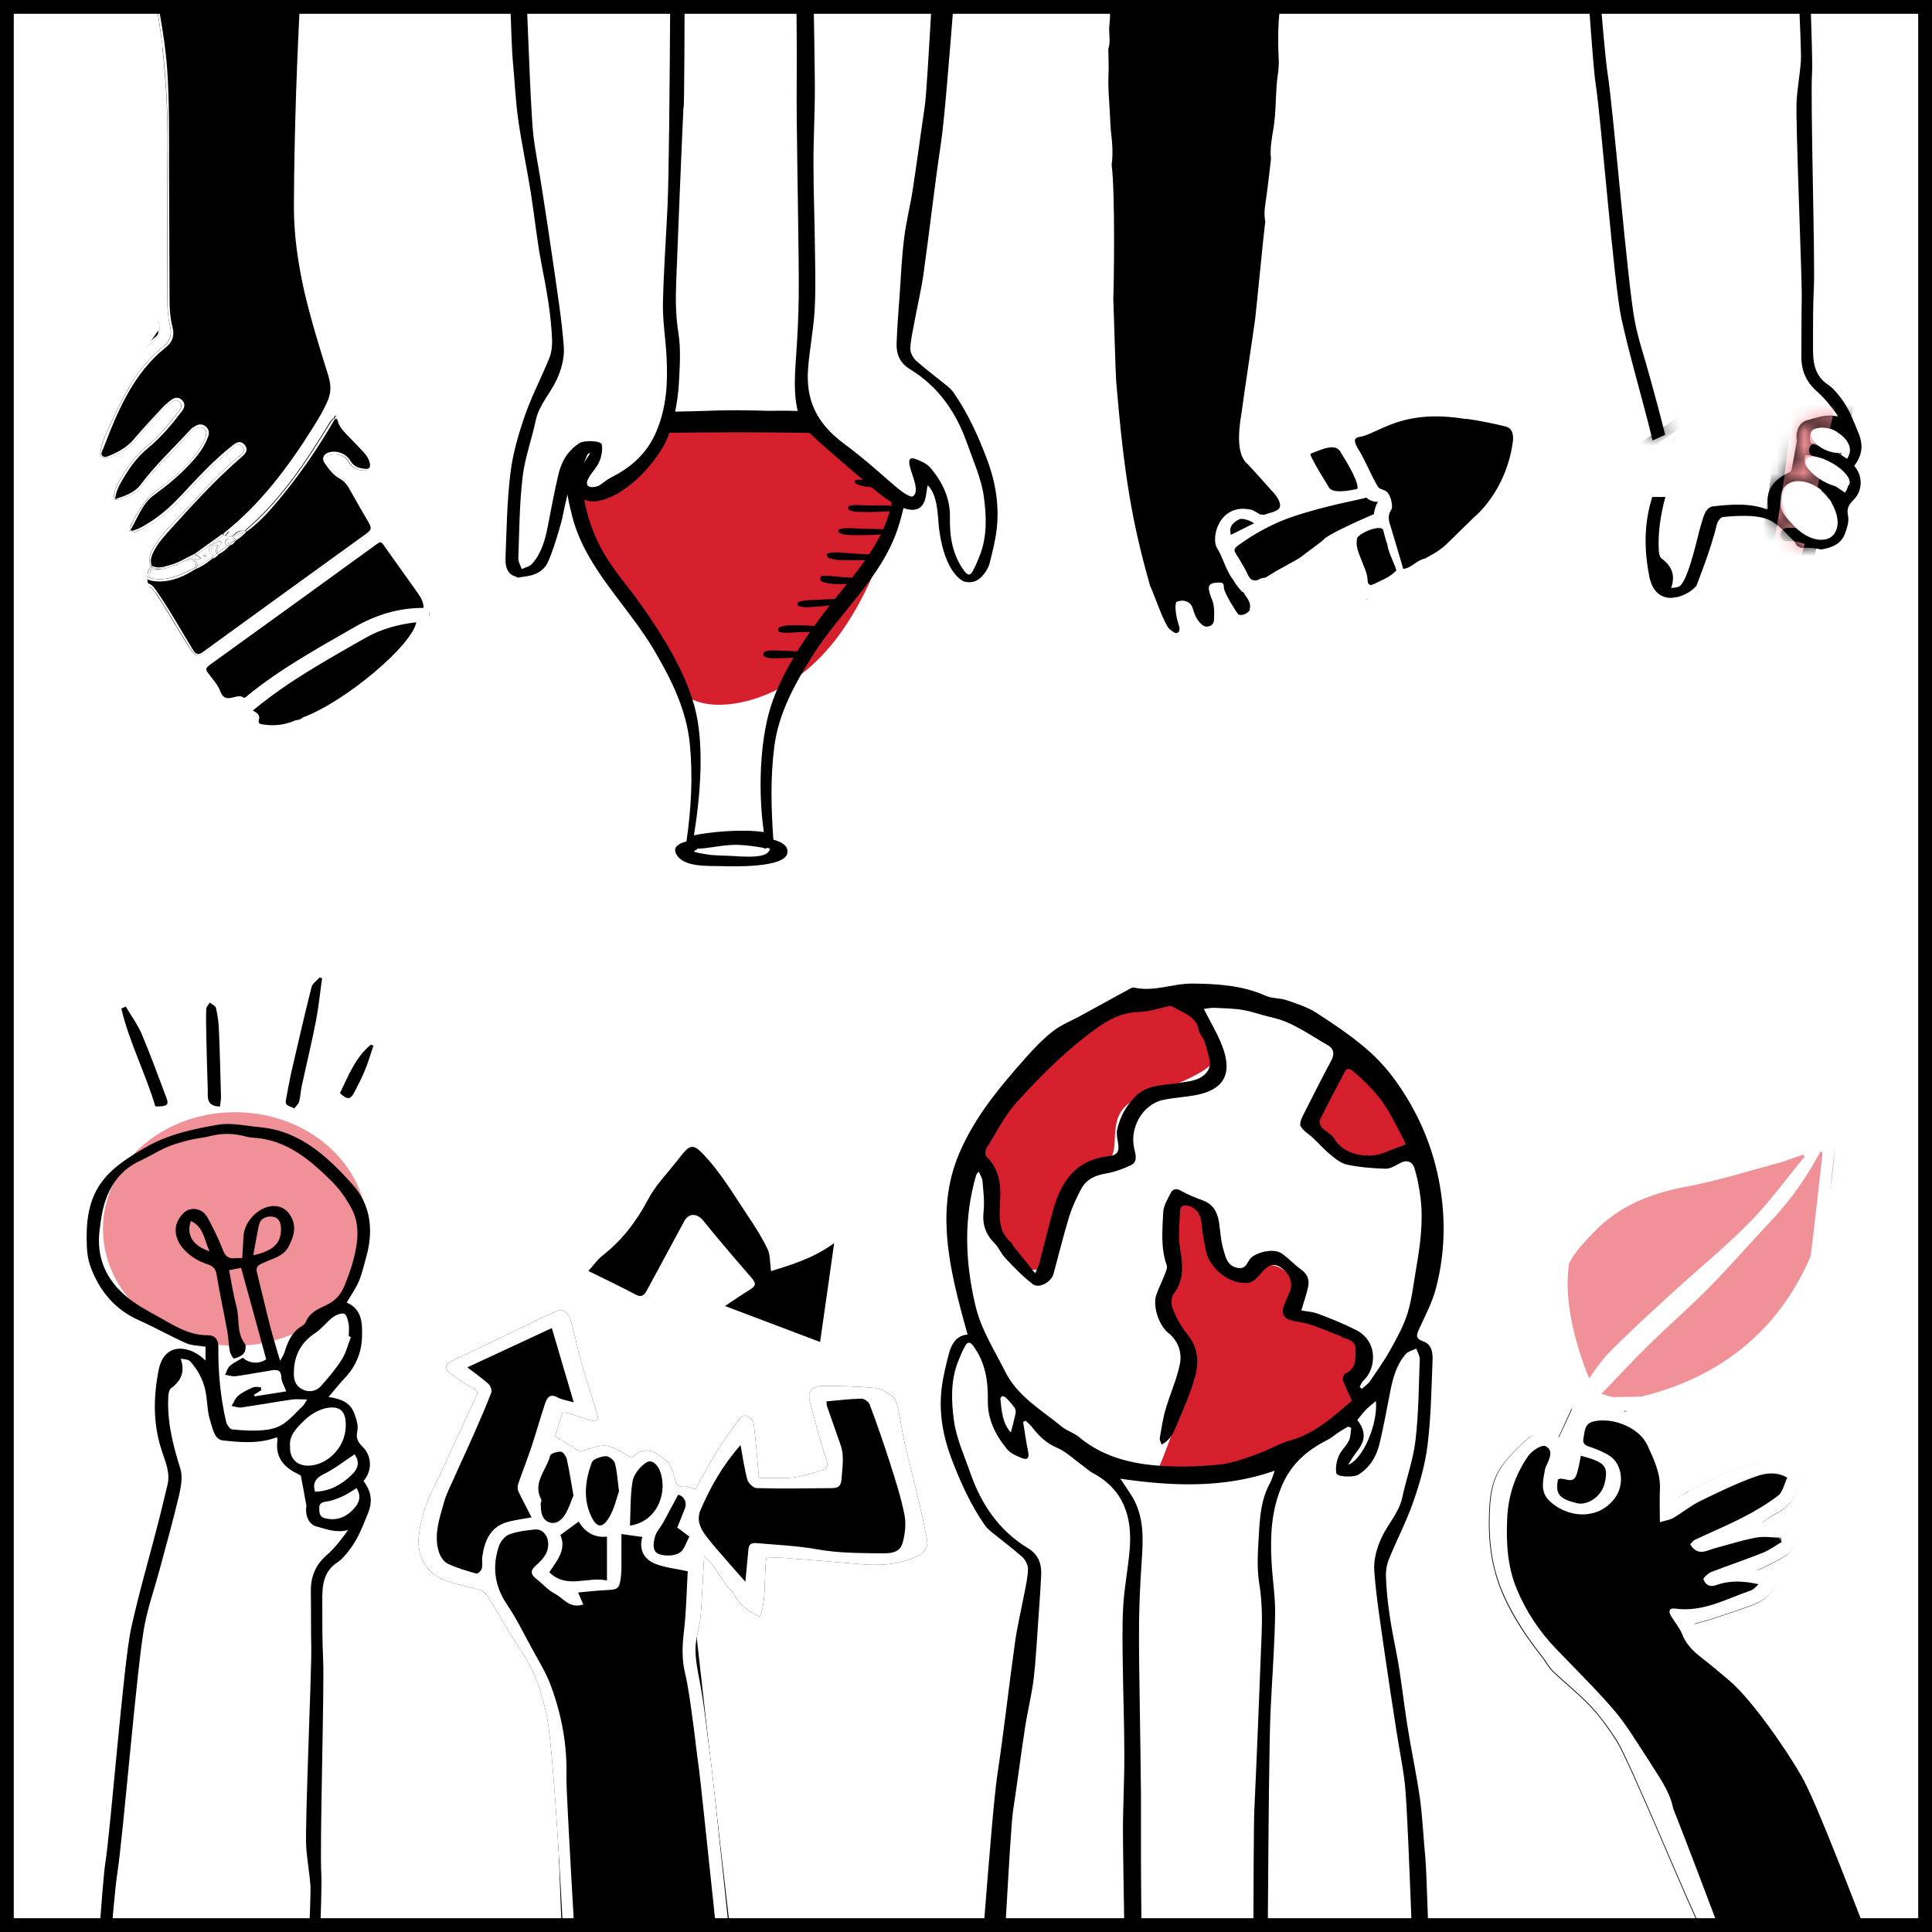
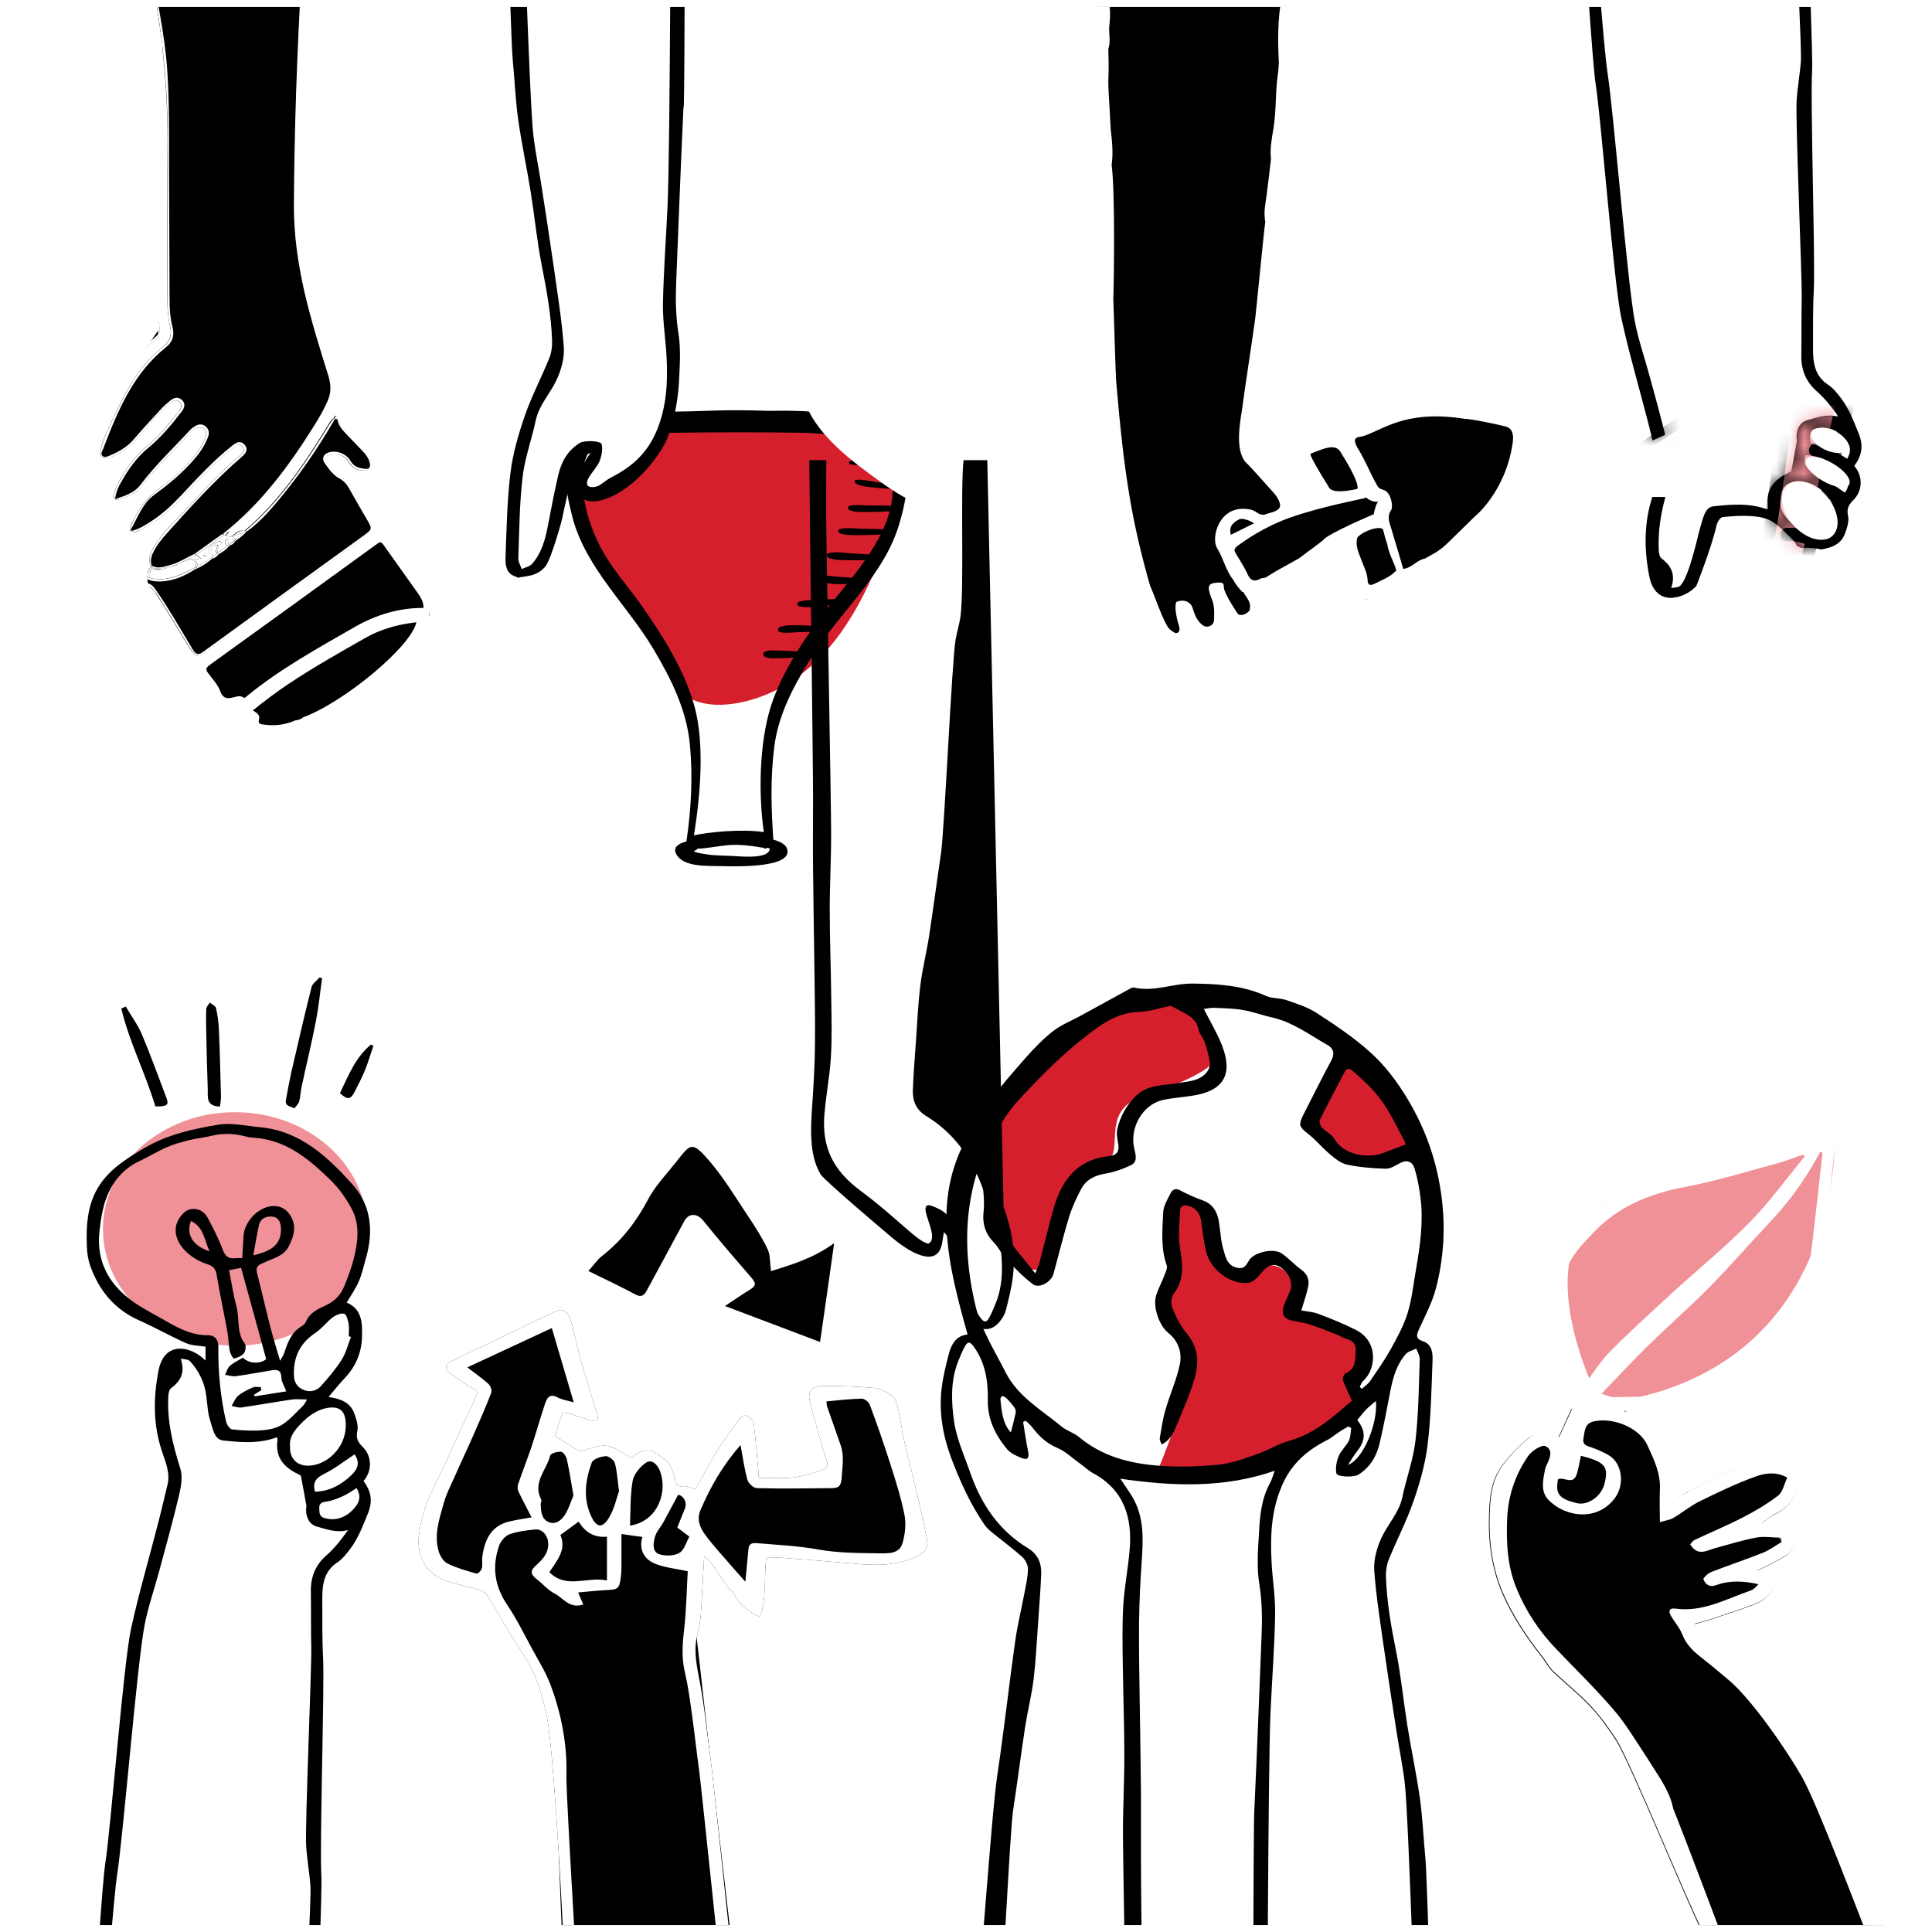
<svg xmlns="http://www.w3.org/2000/svg" id="Layer_1" data-name="Layer 1" viewBox="0 0 140.15 140.15">
  <defs>
    <style>
      .cls-1 {
        fill: #fff;
      }

      .cls-2 {
        fill: #d61f2d;
      }

      .cls-3 {
        stroke: #000;
        stroke-miterlimit: 10;
      }

      .cls-3, .cls-4 {
        fill: none;
      }

      .cls-5 {
        clip-path: url(#clippath-1);
      }

      .cls-6 {
        fill: #f09097;
      }

      .cls-7 {
        filter: url(#luminosity-noclip);
      }

      .cls-8 {
        mask: url(#mask);
      }
    </style>
    <clipPath id="clippath-1">
      <rect class="cls-4" x=".5" y=".5" width="139.15" height="139.15" />
    </clipPath>
    <filter id="luminosity-noclip" x="104.38" y="-19.17" width="30.67" height="73.8" color-interpolation-filters="sRGB" filterUnits="userSpaceOnUse">
      <feFlood flood-color="#fff" result="bg" />
      <feBlend in="SourceGraphic" in2="bg" />
    </filter>
    <mask id="mask" x="104.38" y="-19.17" width="30.67" height="73.8" maskUnits="userSpaceOnUse">
      <g class="cls-7">
        <g>
          <path d="m119.58,30.72c.1.4.2.8.3,1.2.28-.16.58-.29.9-.4-.35-1.4-.73-2.79-1.1-4.18-.36-1.35-.83-2.67-1.09-4.04-.53-2.75-1.54-15.19-1.97-17.96-.28-1.77-.91-10.35-1.04-12.14-.16-2.13-.17-4.26-.26-6.39-.06-1.38-.12-2.76-.22-4.13-.02-.24-.24-.47-.36-.71-.09.02-.18.04-.27.07-.03.71-.07,1.42-.08,2.13-.01,1.71-.07,3.42,0,5.12.09,1.86.3,3.72.48,5.57.14,1.48.65,9.76.88,11.23.39,2.45,1.33,14.59,1.87,17.01.56,2.55,1.3,5.07,1.95,7.6Z" />
          <path d="m134.85,31.49c-.14-.34-.28-.67-.42-1-.03-.01-.06-.03-.09-.04-.07-.03-.14-.06-.21-.09-.14-.06-.28-.11-.41-.18-.12.02-.25.03-.38.04,0,0,.01.02.02.03-.07-.02-.13-.02-.2-.03-.2,0-.4-.02-.59-.04-.53.03-1.02.2-1.51.33-.53.15-.8.73-.74,1.36,0,.04.02.08.02.12-.13.73-.26,1.45-.4,2.17-.01.07-.16.12-.25.17-1.02.5-1.63,1.23-1.45,2.44,0,.03,0,.06-.01.09.17.32.31.67.41,1.02,0,0,0,0,0,0,.55.36.99.88,1.47,1.34.08.07.14.19.24.37.11.05.21.11.31.16.09,0,.17-.02.27-.02.43,0,.82.05,1.19.13.77-.13,1.42-.39,1.7-1.11.16-.42.33-.92.24-1.33-.12-.53.06-.82.39-1.15.68-.66.7-1.75.06-2.47.52-.71.7-1.4.33-2.33Zm-3.04,7.59c-.6-.11-1.23-.5-1.67-.94-.5-.5-1.11-1.06-.98-1.93-.01-.85.57-1.35,1.39-1.31,1.31.06,2.59,1.28,2.65,2.8.04,1.07-.33,1.57-1.38,1.38Zm2.03-3.34c-.73-.48-1.42-1.03-2.19-1.41-.63-.31-.88-.66-.67-1.31,1.07.03,1.91.51,2.64,1.21.54.52.58.99.22,1.5Zm.14-2.47c-.35-.21-.66-.44-1.01-.59-.37-.16-.75-.32-1.14-.37-.34-.05-.56-.13-.54-.49.02-.31-.03-.62.44-.73.79-.2,1.57.06,2.19.84.34.43.38.86.07,1.36Z" />
          <path d="m130.33,7.33c-.07,1.19.2,8.09.32,11.94.23-.03.46-.05.71-.05.08,0,.16,0,.24.01-.02-3.87-.26-12.32-.15-13.99.07-1.09-.28-8.98-.22-10.06.13-2.25.29-4.5.38-6.76.06-1.65,0-3.3.01-4.94.01-.79.1-1.57.15-2.36,0-.09-.03-.19-.05-.29h-.86c-.04,1.53-.09,3.06-.12,4.59-.04,1.84-.04,3.69-.12,5.53-.05,1.36-.21,2.71-.29,4.07-.05.86.37,8.53.31,9.4-.07.97-.25,1.93-.31,2.9Z" />
        </g>
      </g>
    </mask>
  </defs>
  <g class="cls-5">
    <path class="cls-2" d="m64.83,32.36c-.41-.66-1.4-.86-2.15-1.07-2.61-.73-5.33-.59-8.01-.68-2.89-.1-5.79-.1-8.68.08-2.2.14-4.27.89-4.51,3.37-.26,2.57,1.44,5.02,3,7.16.39.53.77,1.04,1.11,1.53.97,1.4,1.91,2.85,2.54,4.44.51,1.3.49,2.65,1.81,3.41,1.89,1.09,4.83.3,6.61-.67,3.74-2.02,5.86-5.82,7.37-9.64.07-.13.13-.25.2-.37.77-1.57,1.43-3.17,1.34-4.96-.03-.82-.18-1.89-.63-2.6Z" />
    <g>
      <path d="m64.46,31.11s-2.13-1.43-8.42-1.31c-.12,0-.23,0-.35,0-.73-.02-1.45-.04-2.18-.04-1.05,0-2.11.03-3.16.07-1.32.02-2.65.06-3.97.1-.08.03-3.23.25-4.17,1.43-1.67,1.51-1.22,4.12-.68,6.18.99,3.73,4.04,6.41,5.94,9.66,1.24,2.11,2.33,4.3,2.57,6.77.23,2.34.1,4.71-.24,7.04,0,0,0,.02,0,.03-.28.07-.52.15-.74.38-.12.12-.1.35-.03.49.5,1.04,2.37.89,3.32.92.75.02,4.6.15,4.77-.96.07-.48-.35-.78-1.02-.96-.16-2.26-.22-4.51.07-6.76.31-2.43,1.51-4.58,2.8-6.63,1.97-3.13,5.04-5.68,6.19-9.28.64-2,1.41-5.74-.7-7.13Zm-9.1,30.38c.08.08.19.09.26.02.19,0,.31.04.14.27-.41.56-2.29.31-2.94.3-.42-.01-.84-.03-1.26-.06.16.01-1.66-.19-1.1-.34.06-.02.1-.06.12-.11,1-.04,1.96-.32,2.99-.28.57.02,1.16.1,1.73.2.02,0,.04,0,.07,0Zm9.25-27.42c.09.37.14.73.15,1.08-.45-.07-.9-.14-1.35-.2-.43-.06-.89-.2-1.32-.14-.13.02-.08.23,0,.28.44.22,1,.24,1.48.29.4.05.79.07,1.19.09,0,.44-.06.86-.15,1.29-.03-.05-.07-.09-.12-.09-.52,0-1.04,0-1.56,0-.45-.01-.92-.09-1.35.04-.11.04-.05.25.03.29.42.18.92.13,1.37.14.52,0,1.04-.02,1.56-.05-.12.44-.28.88-.47,1.3-.55-.01-1.1-.03-1.64-.04-.52-.01-1.06-.11-1.56.05-.11.03-.05.24.03.27.49.2,1.06.14,1.58.15.47,0,.94-.02,1.41-.05-.25.49-.54.98-.85,1.45-.49-.03-.99-.06-1.48-.09-.5-.03-1.03-.14-1.51.02-.12.04-.05.26.03.3.46.22,1.03.17,1.53.19.39,0,.77,0,1.15-.01-.31.44-.63.86-.95,1.28-.31-.02-.62-.04-.92-.06-.41-.03-.87-.13-1.27-.06-.18.03-.13.35,0,.4.53.2,1.2.2,1.82.17-.3.37-.59.74-.88,1.09-.43.01-.86.04-1.29.06-.46.03-.93,0-1.36.17-.1.04-.06.26.03.29.44.13.92.06,1.38.03.29-.02.58-.05.87-.09-.06.08-.12.15-.17.22-.32.41-.63.84-.95,1.28-.39-.03-.78-.05-1.17-.05-.46,0-.97-.04-1.39.16-.11.05-.08.29.03.32.42.12.87.04,1.31.02.3-.01.61-.02.91-.02-.32.46-.63.93-.93,1.41-.39-.02-.77-.04-1.16-.05-.41,0-.84-.08-1.22.09-.13.06-.07.31.04.36.38.16.83.09,1.24.09.28,0,.55-.02.83-.03-.67,1.13-1.25,2.31-1.64,3.52-.84,2.65-.91,6.37-.51,9.13-1.65-.25-4.18.02-5.07.24.45-2.8.8-6.61.03-9.39-.72-2.58-2.27-5.06-3.8-7.24-.97-1.39-2.14-2.66-2.94-4.15-1.05-1.94-2.32-5.79-.14-7.51.77-.61,1.86-.79,2.93-.86.61-.02,1.23-.04,1.84-.05,3.43-.05,6.87-.06,10.3,0,1.88.14,4.77.14,5.78,1.97-.88-.03-1.83-.1-2.68.07-.09.02-.09.22,0,.24.9.16,1.9.04,2.82-.04.05.13.1.26.13.41Z" />
      <path d="m79.87,77.65c.02.1.04.21.05.31.06-.15.03-.25-.05-.31Z" />
    </g>
    <path class="cls-1" d="m58.26,28.3s-.3,2.2,4.16,5.58,4.6,2.91,4.6.98-.89-4.43-.89-4.43l-7.87-2.14Z" />
    <path class="cls-1" d="m42.82,32.52s-1.51,3.06-.48,3.3,3.86-1.31,4.9-2.97,1.72-4.72,1.72-4.72l-7.25.06-.68,5.93,1.77-1.59Z" />
    <path class="cls-2" d="m45.4,38.08c.79,1.88,2.39,3.59,3.48,5.33.89,1.43,2.11,2.74,2.52,4.4.14.55-.7.86-.83.3-.48-1.92-2.11-3.74-3.16-5.41-.91-1.45-2.18-2.73-2.84-4.32-.22-.53.61-.83.83-.3Zm-1.25-2.53c.1.09.17.19.21.32.16.55-.67.85-.83.3.02.01.03.03.05.05-.42-.39.16-1.07.58-.68Z" />
    <ellipse class="cls-6" cx="17.05" cy="89.15" rx="9.58" ry="8.47" />
    <path class="cls-2" d="m70.65,83.83s1.31,3.39,1.43,4.99,3.27,5.05,4.04,2.2,1.19-6.42,3.56-6.59-.18-3.68,3.03-4.81,6.95-2.5,5.35-4.28-2.38-3.15-2.38-3.15c0,0-9.03-.48-15.03,11.64Z" />
    <path class="cls-2" d="m84.02,106.58s2.55-5.94,2.14-8.26-2.85-2.02-1.31-5.58-1.43-6.75.95-5.82,1.94,5.81,3.8,5.64,2.1-1.45,3.7-.32-.51,3.19,1.89,3.53,4.93,1.54,3.44,4.83-5.82,7.82-14.61,5.98Z" />
    <path class="cls-2" d="m97.56,76.29l-3.27,5.34s4.69,3.81,8.67,2.08c0,0-4.15-6.95-5.41-7.43Z" />
    <g>
      <path d="m54.25,159.91c-.27-1.56-.12-2.88-.42-4.54-.3-1.65-.39-3.22-.69-4.87-.1-.56-.13-1.13-.22-1.69-.18-1.13-2.05-19.3-2.21-20.44-.18-1.27-.31-2.55-.49-3.82-.15-1.09-.29-2.19-.54-3.25-.24-1.02-.18-2-.06-3.02.17-1.45.19-2.92.27-4.3-.87-.19-1.68-.26-2.4-.56-.82-.34-1.15-1.09-.89-1.93-.55-.07-.98-.13-1.52-.21,0,.79,0,1.6,0,2.4,0,.23-.01.47-.04.7-.11.88-.2.93-1.09.97-.66.03-1.31.11-2.01.17.13.31.25.58.37.87-1,.34-1.45-.48-2.09-.8-.47-.24-.84-.69-1.27-1.02-.49-.38-.5-.64-.04-1.04.49-.44.93-.93.85-1.68-.05-.5-.44-.95-.94-.9-.63.06-1.28.14-1.86.35-.31.11-.63.49-.75.81-.52,1.5-.35,2.91.56,4.27.69,1.02,1.24,2.14,1.83,3.23.47.86,1,1.71,1.34,2.62.79,2.12,1.21,4.31,1.15,6.59-.04,1.64,1.14,20.04,1.14,21.68,0,1.34-.16,2.69-.18,4.03-.04,1.79-.01,3.59-.02,5.38h-1.03c0-1.68-.03-3.36.02-5.04.05-1.84.25-3.67.22-5.5-.03-2.78-.95-22.33-1.61-25.07-.25-1.02-.51-2.06-.95-3-.51-1.07-1.23-2.04-1.84-3.06-.49-.8-.93-1.63-1.44-2.42-.15-.23-.42-.43-.68-.51-.9-.28-1.87-.39-2.71-.79-1.27-.6-1.81-1.87-1.61-3.26.15-1.1.48-2.14.97-3.15,1.09-2.23,2.08-4.51,3.15-6.76.21-.43.03-.52-.3-.7-.56-.3-1.09-.67-1.6-1.06-.4-.31-.29-.64.13-.85,1.56-.75,3.13-1.49,4.69-2.24.82-.39,1.62-.83,2.45-1.18.26-.11.57-.28.8-.29.22,0,.59.34.67.61.32,1.06.52,2.15.82,3.21.35,1.25.76,2.48,1.14,3.72.04.13.06.37,0,.41-.12.08-.33.1-.47.06-.51-.15-1.01-.34-1.52-.5-.16-.05-.33-.05-.52-.07-.2.63-.4,1.23-.55,1.71.68.42,1.27.79,1.79,1.11.65-.15,1.32-.48,1.95-.41.6.07,1.16.54,1.79.87,1.01-.84,1.49-.63,2.52.19.36.29.54.89.66,1.39.1.39.17.55.61.48.25-.04.53.13.87.23.52-.93,1.02-1.89,1.58-2.8.49-.8,1.05-1.55,1.61-2.3.11-.14.39-.33.47-.29.23.14.53.36.56.59.16,1.23.25,2.47.36,3.71,0,.08.01.17.01.25.84,0,1.67.07,2.48-.02.69-.07,1.36-.31,2.04-.51.35-.1.57-.25.4-.74-.45-1.35-.81-2.73-1.18-4.11-.24-.89.04-1.27.98-1.28,1.21,0,2.43.03,3.63.14.44.04.9.28,1.28.54.22.15.38.5.44.79.2.89.32,1.8.52,2.69.32,1.39.69,2.76,1.01,4.14.22.93.42,1.86.6,2.8.11.57-.11.96-.67,1.23-1.39.67-2.83.72-4.32.58-1.81-.16-3.62-.3-5.43-.44-.4-.03-.8,0-1.23,0-.19,1.43.04,2.87-.46,4.29-.86-.43-1.53-.89-1.91-1.7-.09-.2-.33-.33-.47-.52-.35-.5-.67-1.02-1.03-1.52-.15-.21-.36-.39-.64-.68-.09,1.54-.15,2.94-.25,4.34-.04.53-.18,1.05-.29,1.57-.22,1.09.02,2.12.22,3.2.36,1.89.53,3.81.8,5.72.17,1.16,2.04,19.35,2.22,20.51.4,2.55.54,5.02.95,7.56.13.81.22,1.38.38,2.19.13.64-.07,1.3.04,1.95h-.9Z" />
      <path d="m111.54,104.82s-5.58,3.11-2.61,9.26,11.99,13.42,12.45,17.21,3.59,10.05,3.85,13.05,1.04,12.78,1.04,12.78l13.6-1.22s-2.52-13.39-4.86-18.47-4.69-11.61-7.76-14.48-5.19-5.61-5.19-5.61c0,0,5.3-.39,5.71-1.76s-2.09-1.5-2.09-1.5c0,0,3.93-1.09,3.54-2.22s-2.63-.97-2.63-.97c0,0,4.1-3.35,3.13-4.04s-7.3,1.37-7.3,1.37l-1.3.87s-.63-6.8-4.62-6.8.12,2.48-4.96,2.54Z" />
      <path d="m139.57,155.16c-.48-1.46-1.6-11.79-2.04-13.25-.48-1.6-4.78-12.44-5.7-13.84-1.06-1.62-1.36-2.45-2.65-3.87-1.77-1.95-3.76-3.7-5.65-5.55-.24-.23-.42-.52-.66-.82.5-.14.87-.23,1.23-.35,1.01-.33,2.02-.66,3.01-1.03.37-.14.75-.33,1.03-.59.27-.25.59-.63.6-.96,0-.5-.48-.7-.95-.79-.11-.02-.21-.08-.37-.14.78-.4,1.53-.71,2.18-1.15.3-.2.53-.63.6-1,.11-.54-.36-.78-.8-.92-.48-.15-.98-.26-1.59-.42.34-.24.57-.45.85-.58.84-.39,1.42-.97,1.74-1.88.27-.76.28-1.22-.46-1.54-.58-.26-1.28-.4-1.91-.34-2.4.22-4.43,1.45-6.33,2.51-.38-1.2-.7-2.47-1.19-3.66-.51-1.24-1.64-1.93-2.79-2.59.1-.01.19-.01.29-.02-.21-.07-.4-.16-.6-.25-.14,0-.28.02-.42.02-.48,0-.93-.06-1.35-.15-.38.05-.75.1-1.13.15-.07,0-.13,0-.2,0-.11.02-.22.04-.32.06-.31.69-.63,1.38-.95,2.08-.35-.07-.62-.19-.9-.18-.41,0-.95-.06-1.21.16-.73.62-1.44,1.31-2,2.09-.78,1.08-.89,2.36-.92,3.69-.05,1.91.21,3.73.95,5.49.73,1.72,1.77,3.25,2.92,4.71.25.32.44.71.73.99.89.86,1.88,1.63,2.73,2.53.71.75,1.32,1.6,1.88,2.47,1.04,1.62,5.33,12.19,6.25,13.88.53.97,1.55,8.86,1.65,11.11.06,1.44.36,3.33.83,4.7h1.08c-.61-1.77-.95-12.18-1.6-13.94-.42-1.13-4.18-11.16-4.72-12.24-.44-.88-.96-1.71-1.49-2.53-.71-1.08-1.38-2.2-2.22-3.17-1.32-1.52-2.76-2.94-4.16-4.4-1.23-1.28-2.2-2.74-2.87-4.37-.67-1.61-.76-3.32-.69-5.06.07-1.68.58-3.2,1.52-4.56.26-.38.96-.84,1.24-.73.62.26.34.89.1,1.39-.04.08-.08.16-.1.25-.15.77-.36,1.62.21,2.23,1.2,1.29,3.58,1.64,4.86-.12.7-.96.53-2.45-.39-3.04-.39-.25-.84-.44-1.28-.6-.36-.13-.73-.2-.62-.69.1-.48.05-1.05.74-1.21,1.39-.32,3.32.45,3.9,1.74.46,1.01.97,2.03.9,3.22-.04.72,0,1.45,0,2.35.4-.12.72-.16.98-.31.65-.38,1.23-.87,1.9-1.2,1.35-.66,2.71-1.32,4.12-1.82.68-.24,1.5-.35,2.24.1-.23.48-.33,1.04-.66,1.3-.79.61-1.66,1.12-2.55,1.58-1.14.59-2.33,1.07-3.49,1.63-.18.09-.3.29-.34.33.55.88,1.16.45,1.76.29,1-.28,2-.59,3.02-.78.58-.11,1.2,0,1.8.01.02.1.04.2.05.31-.45.27-.88.59-1.36.78-1.23.49-2.5.9-3.73,1.39-.24.09-.62.45-.58.54.15.38.44.6.95.41.99-.37,2.01-.3,3.04-.06-.17.21-.35.39-.57.46-1.78.62-3.47,1.59-5.46,1.31-.45-.06-.51.19-.32.52.26.45.63.85.81,1.32.27.68.71,1.16,1.26,1.6.74.59,1.47,1.18,2.19,1.8,1.67,1.43,4.14,5.03,5.24,6.96,1.1,1.93,4.16,10.09,5,12.15.76,1.87,2.12,12.8,2.14,14.86h2.03c-.1-.25-.22-.49-.31-.74Z" />
      <path class="cls-6" d="m116.12,101.83s-7.53-14.09,4.08-15.88,12.89-4,12.89-4c0,0,1.07,17.68-16.96,19.89Z" />
      <path d="m39.05,110.46l-2.82.21-1.29,3.12s5.53,7.42,5.38,11.54,1.28,33.6,1.28,33.6h13.56l-3.71-32.06-.91-8.08.16-6.86v-2.93l-1.91-1.1s-.38-2.13-1.39-2.13-1.69,1.71-1.69,1.71c0,0-1.18-2.62-2.51-2.17s-1.25,2.35-1.25,2.35c0,0,.32-3.42-1.86-2.86s-1.49,3.1-1.49,3.1l.46,2.56Z" />
      <path d="m70.17,159.91c.27-1.88,0-8.92.3-10.8.52-3.18,1.4-17.18,1.88-20.37.48-3.19.83-6.39,1.28-9.59.16-1.17.44-2.31.66-3.47.12-.62.27-1.25.28-1.87,0-.3-.2-.68-.43-.88-.71-.63-1.48-1.2-2.22-1.8-.18-.15-.36-.32-.5-.52-1.04-1.51-1.79-3.18-2.43-4.88-.6-1.61-.89-3.31-.68-5.03.1-.84.31-1.67.52-2.49.19-.72.55-1.33,1.36-1.4-.69-2.48-1.36-4.93-1.51-7.45-.11-1.94.11-3.84.92-5.73,1.14-2.66,2.93-4.78,4.79-6.88.62-.7,1.27-1.38,2-1.95.59-.46,1.31-.74,1.97-1.1,1.17-.64,2.35-1.29,3.52-1.93.12-.07.28-.16.39-.13,1.44.33,2.81-.3,4.22-.29,1.81.02,3.61.12,5.31.88.46.21,1.03.16,1.52.32.74.26,1.52.5,2.17.92,1.33.86,2.66,1.75,3.84,2.8,1.1.97,2,2.16,2.77,3.44,1.35,2.24,2.17,4.64,2.49,7.24.27,2.22.13,4.39-.43,6.53-.27,1.02-.78,1.97-1.22,2.94-.2.43-.26.69.29.88.63.21.71.81.69,1.36-.08,2.05-.11,4.11-.36,6.15-.17,1.4-.57,2.8-1.04,4.14-.5,1.43-1.21,2.79-1.78,4.19-.15.38-.22.83-.2,1.24.06,1.87.39,3.7.76,5.53.34,1.74.51,3.51.79,5.26.28,1.76.66,3.5.91,5.27.2,1.45.26,2.92.4,4.38.16,1.64.6,19.27.75,20.91.13,1.4.21,2.8.31,4.2h-.86c-.2-2.3-.39-4.59-.62-6.89-.26-2.58-.77-21.16-1.08-23.73-.15-1.25-.41-2.49-.6-3.74-.29-1.87-.58-3.74-.85-5.62-.28-2-.61-3.99-.76-6-.06-.79.19-1.67.52-2.39.46-1,1.28-1.82,1.52-2.96.29-1.37.79-2.71.95-4.1.23-1.96.24-3.94.31-5.91,0-.25-.16-.5-.25-.76-.26.13-.58.19-.76.39-.66.76-.93,1.7-1.12,2.67-.24,1.26-.48,2.52-.77,3.77-.22.96-.69,1.78-1.56,2.32-.33.2-1.54.17-1.59-.11-.07-.39.01-.86.17-1.24.17-.41.54-.72.74-1.12.13-.27.12-.61.17-.92-.07-.04-.14-.07-.21-.11-.24.14-.48.27-.7.42-.29.19-.55.43-.86.58-1.46.74-2.59,1.73-3.26,3.3-.77,1.8-.85,3.63-.75,5.5.06,1.27.28,2.55.26,3.82-.04,2.33-.22,4.65-.33,6.98-.2,4.35-.2,24.69-.34,29.04-.07,2.26.04,4.52.07,6.78h-.98c.01-.74.04-1.48.03-2.21-.02-1.81-.12-3.63-.08-5.44.04-1.65.04-19.28.12-20.92.2-4.25.36-8.51.53-12.76.05-1.23.03-2.44-.17-3.68-.19-1.16-.1-2.37-.03-3.56.07-1.28.16-2.56.8-3.73.16-.29.24-.63.35-.91-3.67,1.28-7.39,1.13-11.2.58.32.48.61.89.87,1.31.87,1.47.79,3.07.68,4.69-.1,1.44-.17,2.89-.19,4.33-.02,2.01.02,4.03.05,6.04.03,2.21.07,4.42.09,6.63.01,1.72-.01,3.43,0,5.15,0,2.83.26,21.65.27,24.48h-1.23c0-1.63.02-3.26,0-4.89-.02-2.04-.35-20.07-.35-22.11,0-1.87.11-3.75.1-5.63,0-2.14-.08-4.28-.11-6.43-.02-1.44-.05-2.89.03-4.33.08-1.38.36-2.75.47-4.13.19-2.33-.43-4.31-2.65-5.51-.32-.17-.59-.44-.89-.65-.57-.41-1.1-.93-1.74-1.2-.77-.33-1.31-.85-1.79-1.48-.13-.18-.32-.32-.48-.48-.06.03-.12.06-.18.09.12.72.21,1.44.36,2.14.09.43-.01.65-.43.49-.39-.15-.83-.34-1.09-.65-.85-1.02-1.43-2.18-1.4-3.55.02-1.41-.18-2.74-1.04-3.92-.22-.3-.4-.37-.59-.05-.21.36-.37.76-.53,1.16-.55,1.39-.49,2.88-.3,4.28.18,1.31.76,2.56,1.2,3.83.79,2.26,2.08,4.16,4.16,5.42.74.45,1,1.1.97,1.9-.05,1.2-.15,2.4-.23,3.61-.1,1.34-.16,2.68-.32,4.01-.15,1.17-.44,2.32-.62,3.49-.31,2.01-.56,4.02-.87,6.03-.24,1.57-.79,13.96-1.06,15.52-.1.58-.29,1.15-.36,1.73-.26,2.04.03,9.25-.22,11.29h-1.72Zm14.09-55.12c-.05-.18-.15-.33-.13-.46.12-.7.22-1.4.42-2.08.32-1.11.81-2.17,1.04-3.3.17-.84-.12-1.68-.84-2.26-.68-.54-1.15-1.94-.87-2.76.18-.52.44-1.01.63-1.52.08-.2.19-.46.12-.64-.44-1.25-.31-2.54-.25-3.82.02-.47.31-.95.54-1.4.14-.27.37-.38.71-.19.51.28,1.05.51,1.6.71.74.26,1.07.82,1.19,1.54.11.68.13,1.39.33,2.04.16.52.25,1.16,1.01,1.32.66.14.7-.45.99-.72.5-.46,1.69-.71,2.25-.31.49.35.9.8,1.39,1.16.46.33.62.76.5,1.27-.12.55-.31,1.08-.49,1.69.4.08.83.1,1.21.24.93.35,1.85.72,2.74,1.17,1.69.85,1.46,2.87.55,3.69-.12.11-.18.29-.27.44.05.05.11.1.16.15.19-.18.43-.33.58-.54.52-.76,1.05-1.51,1.5-2.31.47-.85.96-1.73,1.24-2.65.32-1.04.43-2.15.62-3.23.29-1.69.53-3.39.32-5.1-.09-.72-.22-1.45-.43-2.14-.14-.47-.51-.7-1.05-.41-.34.18-.71.42-1.06.41-.94-.03-1.89-.1-2.81-.3-.46-.1-.89-.47-1.27-.79-.54-.45-.99-1.02-1.55-1.45-.61-.47-.7-.65-.34-1.36.68-1.32,1.33-2.65,2.04-3.96.26-.49.15-.87-.26-1.1-1.32-.75-2.54-1.68-4.07-2.02-.69-.15-1.36-.41-2.06-.53-.69-.12-1.4-.13-2.11-.16-.23-.01-.46.04-.75.08.43.85.86,1.58,1.2,2.36.83,1.92.64,3.41-1.73,3.88-.81.16-1.66.19-2.47.37-1.48.35-2.42,2.07-2.04,3.56.1.4.24.93-.24,1.16-.58.28-1.21.5-1.84.61-.78.13-1.41.43-1.78,1.12-.34.64-.65,1.31-.87,2-.42,1.38-.76,2.78-1.14,4.17-.16.57-1.03,1.08-1.49.74-.72-.54-1.35-1.21-1.98-1.87-.31-.32-.49-.78-.8-1.1-.65-.65-.9-1.37-.8-2.29.08-.74-.02-1.5-.08-2.24-.02-.21-.16-.41-.27-.67-.11.14-.16.18-.18.23-.93,3.16-.81,6.32-.06,9.49.41,1.75,1.39,3.25,2.18,4.83.9,1.78,2.62,2.74,4.08,3.95.37.31.88.44,1.25.75,1.63,1.37,3.59,1.9,5.63,2.07,1.49.13,3,.08,4.49-.06.94-.09,1.87-.44,2.78-.76.82-.28,1.57-.76,2.4-.99,1.83-.51,3.15-1.74,4.5-2.89-.24-.53-.47-.99-.64-1.46-.05-.14.04-.46.15-.51.8-.34.74-1.03.76-1.7.03-.64-.45-.75-.9-.9-.11-.04-.21-.13-.32-.17-.72-.28-1.43-.57-2.16-.81-.43-.14-.91-.17-1.35-.29-.52-.15-.65-.54-.49-1.01.13-.39.33-.75.47-1.13.24-.64-.14-1.43-.84-1.78-.46-.23-.86-.01-1.31.56-.22.28-.57.61-.89.65-1.31.15-2.75-.99-3.05-2.24-.17-.71-.27-1.44-.35-2.16-.07-.62-.42-1.07-.97-1.19-.37-.09-.57.04-.58.39-.03.87-.14,1.75-.01,2.6.19,1.19.37,2.32-.44,3.38-.19.24-.22.75-.1,1.05.26.65.59,1.3,1.03,1.83.83.98.92,2.08.6,3.2-.33,1.15-.82,2.26-1.28,3.36-.24.57-.46,1.18-1.16,1.52Zm.64-31.83c-.69.14-1.5.43-2.33.45-1.57.05-2.77.96-3.86,1.81-1.79,1.39-3.4,3.03-4.93,4.71-.91.99-1.52,2.25-2.24,3.4-.09.14-.08.48.02.58.86.83,1.04,1.85,1,2.98-.04,1.17-.26,2.4.84,3.29.04.03.03.12.07.17.51.63,1.02,1.26,1.63,2.02.16-.39.25-.57.3-.76.34-1.29.65-2.59,1.01-3.88.58-2.07,1.68-3.61,4.02-3.86.64-.07.79-.36.67-1-.06-.31-.12-.66-.05-.96.21-.93.66-1.73,1.35-2.41.91-.88,2.09-.74,3.18-.95.38-.07.77-.1,1.13-.22.71-.23,1.14-.78,1.05-1.32-.09-.49-.22-.97-.38-1.44-.11-.31-.38-.58-.44-.89-.12-.68-.62-.98-1.14-1.26-.27-.15-.55-.29-.9-.47Zm17.05,10.08s0-.12-.05-.22c-.44-.83-.85-1.69-1.35-2.49-.62-1-1.47-1.82-2.35-2.58-.2-.17-.45-.37-.65,0-.61,1.16-1.23,2.32-1.81,3.5-.06.13.04.41.15.54.28.3.72.5.92.84.71,1.22,2.53,1.42,3.56,1,.49-.2.99-.37,1.59-.6Zm-2.14,18.59c-.29.25-.53.43-.74.65-.22.23-.41.49-.61.73.64.82.61,1.49-.03,2.29-.24.3-.43.64-.64.96,1.1-.39,2.18-3.02,2.02-4.63Zm-26.48,2.28c.12-.46.24-.91.34-1.37.03-.13.01-.3-.06-.4-.17-.25-.38-.49-.6-.71-.07-.08-.19-.14-.3-.16-.04,0-.15.15-.14.22.09.89.16,1.78.76,2.42Z" />
      <path class="cls-1" d="m54.25,159.91c-.27-1.56-.12-2.88-.42-4.54-.3-1.65-.39-3.22-.69-4.87-.1-.56-.13-1.13-.22-1.69-.18-1.13-2.05-19.3-2.21-20.44-.18-1.27-.31-2.55-.49-3.82-.15-1.09-.29-2.19-.54-3.25-.24-1.02-.18-2-.06-3.02.17-1.45.19-2.92.27-4.3-.87-.19-1.68-.26-2.4-.56-.82-.34-1.15-1.09-.89-1.93-.55-.07-.98-.13-1.52-.21,0,.79,0,1.6,0,2.4,0,.23-.01.47-.04.7-.11.88-.2.93-1.09.97-.66.03-1.31.11-2.01.17.13.31.25.58.37.87-1,.34-1.45-.48-2.09-.8-.47-.24-.84-.69-1.27-1.02-.49-.38-.5-.64-.04-1.04.49-.44.93-.93.85-1.68-.05-.5-.44-.95-.94-.9-.63.06-1.28.14-1.86.35-.31.11-.63.49-.75.81-.52,1.5-.35,2.91.56,4.27.69,1.02,1.24,2.14,1.83,3.23.47.86,1,1.71,1.34,2.62.79,2.12,1.21,4.31,1.15,6.59-.04,1.64,1.14,20.04,1.14,21.68,0,1.34-.16,2.69-.18,4.03-.04,1.79-.01,3.59-.02,5.38h-1.03c0-1.68-.03-3.36.02-5.04.05-1.84.25-3.67.22-5.5-.03-2.78-.95-22.33-1.61-25.07-.25-1.02-.51-2.06-.95-3-.51-1.07-1.23-2.04-1.84-3.06-.49-.8-.93-1.63-1.44-2.42-.15-.23-.42-.43-.68-.51-.9-.28-1.87-.39-2.71-.79-1.27-.6-1.81-1.87-1.61-3.26.15-1.1.48-2.14.97-3.15,1.09-2.23,2.08-4.51,3.15-6.76.21-.43.03-.52-.3-.7-.56-.3-1.09-.67-1.6-1.06-.4-.31-.29-.64.13-.85,1.56-.75,3.13-1.49,4.69-2.24.82-.39,1.62-.83,2.45-1.18.26-.11.57-.28.8-.29.22,0,.59.34.67.61.32,1.06.52,2.15.82,3.21.35,1.25.76,2.48,1.14,3.72.04.13.06.37,0,.41-.12.08-.33.1-.47.06-.51-.15-1.01-.34-1.52-.5-.16-.05-.33-.05-.52-.07-.2.63-.4,1.23-.55,1.71.68.42,1.27.79,1.79,1.11.65-.15,1.32-.48,1.95-.41.6.07,1.16.54,1.79.87,1.01-.84,1.49-.63,2.52.19.36.29.54.89.66,1.39.1.39.17.55.61.48.25-.04.53.13.87.23.52-.93,1.02-1.89,1.58-2.8.49-.8,1.05-1.55,1.61-2.3.11-.14.39-.33.47-.29.23.14.53.36.56.59.16,1.23.25,2.47.36,3.71,0,.08.01.17.01.25.84,0,1.67.07,2.48-.02.69-.07,1.36-.31,2.04-.51.35-.1.57-.25.4-.74-.45-1.35-.81-2.73-1.18-4.11-.24-.89.04-1.27.98-1.28,1.21,0,2.43.03,3.63.14.44.04.9.28,1.28.54.22.15.38.5.44.79.2.89.32,1.8.52,2.69.32,1.39.69,2.76,1.01,4.14.22.93.42,1.86.6,2.8.11.57-.11.96-.67,1.23-1.39.67-2.83.72-4.32.58-1.81-.16-3.62-.3-5.43-.44-.4-.03-.8,0-1.23,0-.19,1.43.04,2.87-.46,4.29-.86-.43-1.53-.89-1.91-1.7-.09-.2-.33-.33-.47-.52-.35-.5-.67-1.02-1.03-1.52-.15-.21-.36-.39-.64-.68-.09,1.54-.15,2.94-.25,4.34-.04.53-.18,1.05-.29,1.57-.22,1.09.02,2.12.22,3.2.36,1.89.53,3.81.8,5.72.17,1.16,2.04,19.35,2.22,20.51.4,2.55.54,5.02.95,7.56.13.81.22,1.38.38,2.19.13.64-.07,1.3.04,1.95h-.9Zm5.71-58.24c0,.13,0,.22.02.3.33.96.67,1.91,1,2.86.27.76.13,1.52.08,2.3-.03.56-.13.81-.67.82-1.83.02-3.66.05-5.49,0-.24,0-.61-.35-.68-.6-.22-.79-.33-1.6-.5-2.52-1.29,1.46-2.18,3.02-2.9,4.7-.3.71-.04,1.28.31,1.77.61.84,1.33,1.59,2,2.38.28.33.58.65.94,1.06.08-.86.15-1.6.22-2.34.03-.36.18-.49.58-.46,1.49.13,2.98.19,4.47.46,1.45.26,2.96.26,4.45.28.62,0,1.46.06,1.68-.74.19-.65.27-1.41.14-2.06-.25-1.26-.65-2.5-1.04-3.73-.46-1.43-.95-2.85-1.48-4.26-.07-.2-.4-.44-.6-.43-.85.02-1.7.12-2.56.2Zm-21.4,8.4c-.36-.71-.67-1.28-.95-1.87-.07-.15-.08-.36-.03-.52.3-.89.65-1.76.95-2.65.35-1.05.65-2.13,1-3.18.14-.42.33-.8.92-.48.34.18.74.23,1.17.36-.53-1.81-1.04-3.53-1.59-5.39-2,.93-4.02,1.87-6.13,2.85.6.46,1.09.8,1.53,1.2.15.13.27.47.21.63-.4,1.05-.86,2.08-1.31,3.11-.45,1.03-.94,2.05-1.39,3.08-.27.6-.58,1.2-.75,1.83-.32,1.15-.73,2.31-.36,3.52.1.33.35.73.65.87.66.32,1.38.52,2.08.72.09.03.35-.21.39-.37.07-.28,0-.6.04-.89.18-1.2.63-2.21,1.96-2.52.5-.12,1-.19,1.62-.3Zm5.47,4.57v-3.17c-.93.1-1.6-.34-2.05-1.09-.45.33-.87.63-1.33.97.46,1.05-.23,1.84-.8,2.7,1.25,1.25,2.75.29,4.18.6Zm-2.43-6.16c-.18-1-.3-1.81-.48-2.62-.05-.22-.27-.54-.43-.55-.26-.02-.74.12-.78.28-.26,1.05-1.3,1.95-.65,3.19.05.09-.05.24-.04.35.03.49.04,1.03.55,1.27.52.24.95-.11,1.2-.5.3-.46.45-1.01.63-1.42Zm3.3-.33c-.11-.85-.14-1.45-.3-2.02-.06-.22-.45-.51-.66-.5-.36.03-.92.21-1.01.46-.47,1.27-.65,2.59-.05,3.89.4.87.84.91,1.33.06.37-.63.52-1.39.7-1.89Zm.81,2.52c2.08-.33,2.74-2.54,2.15-4-.15-.37-.55-.88-1.02-.55-.43.3-.86.83-.95,1.32-.18,1.05-.14,2.14-.19,3.22Zm3.49-2.25c-.38.71-.73,1.36-1.08,2.01-.2.36-.51.68-.61,1.06-.12.44-.22,1.06.3,1.25.44.15,1.08.14,1.47-.09.36-.2.5-.78.73-1.18-.32-.24-.55-.42-.88-.66.18-.45.36-.91.55-1.37.18-.45-.06-.91-.48-1.01Z" />
      <path d="m22.74,160.4c-.04-1.53-.09-3.06-.12-4.59-.04-1.84-.04-3.69-.12-5.53-.05-1.36-.21-2.71-.29-4.07-.05-.86.37-8.53.31-9.4-.07-.97-.25-1.93-.31-2.9-.09-1.56.4-12.8.37-14.36-.03-1.36-.01-2.72-.03-4.08-.02-1.07.32-1.94,1.15-2.66.59-.52,1.08-1.16,1.55-1.82-.84.23-1.57-.06-2.3-.26-.53-.15-.8-.73-.74-1.36,0-.04.02-.08.02-.12-.13-.73-.26-1.45-.4-2.17-.01-.07-.16-.12-.25-.17-1.02-.5-1.63-1.23-1.45-2.44.01-.07-.03-.15-.04-.21-1.31.49-2.64.37-3.93.23-.62-.07-.74-.91-.92-1.46-.18-.55-.19-1.16-.27-1.74-.12-.97-.52-1.82-1.18-2.54-.14-.14-.41-.16-.68-.18.33.96.02,1.6-.7,2.13-.14.1-.19.39-.2.59-.1,1.81.33,3.52.87,5.24.18.57.06,1.28-.08,1.89-.43,1.83-.94,3.65-1.43,5.47-.36,1.35-.83,2.67-1.09,4.04-.53,2.75-1.54,15.19-1.97,17.96-.28,1.77-.91,10.35-1.04,12.14-.16,2.13-.17,4.26-.26,6.39-.06,1.38-.12,2.76-.22,4.13-.02.24-.24.47-.36.71-.09-.02-.18-.04-.27-.07-.03-.71-.07-1.42-.08-2.13-.01-1.71-.07-3.42,0-5.12.09-1.86.3-3.72.48-5.57.14-1.48.65-9.76.88-11.23.39-2.45,1.33-14.59,1.87-17.01.56-2.55,1.3-5.07,1.95-7.6.24-.92.45-1.85.68-2.78.22-.85-.1-1.61-.36-2.38-.68-1.96-.67-3.93-.28-5.95.39-2.03,2.09-1.84,3.17-.94.06.05.11.1.24.22v-1.01c-.48-.08-1-.07-1.42-.26-1.15-.51-2.25-1.14-3.4-1.65-1.79-.8-2.91-2.17-3.55-3.97-.15-.43-.22-.91-.24-1.37-.07-1.68.06-3.35,1.11-4.74.81-1.07,1.94-1.76,3.1-2.44,1.66-.97,3.48-1.36,5.3-1.67.98-.17,2.04.09,3.06.18,2.91.27,4.89,2.14,6.7,4.15,1.36,1.51,1.54,3.41.97,5.36-.16.56-.28,1.14-.51,1.67-.22.51-.55.98-.88,1.54,1.11.47,1.14,1.47,1.11,2.48-.03,1.17-.46,2.17-1.27,3.02-.39.41-.74.86-1.16,1.35.85.12,1.55.37,1.85,1.14.16.42.33.92.24,1.33-.12.53.06.82.39,1.15.68.66.7,1.75.06,2.47.52.71.7,1.4.33,2.33-.37.9-.7,1.81-1.29,2.59-.27.36-.57.74-.94.99-1.04.69-1.1,1.73-1.09,2.81,0,1.41-.01,2.82.06,4.22.1,1.99-.26,13.66-.13,15.65.07,1.09-.28,8.98-.22,10.06.13,2.25.29,4.5.38,6.76.06,1.65,0,3.3.01,4.94.01.79.1,1.57.15,2.36,0,.09-.03.19-.05.29h-.86Zm-2.43-61.67c.12-.23.25-.41.32-.61.24-.77.53-1.5,1.28-1.93.12-.07.23-.19.28-.31.28-.67.9-.94,1.47-1.2.64-.3,1.05-.75,1.31-1.37.25-.61.49-1.24.66-1.88.33-1.28.52-2.59-.15-3.8-.4-.74-.91-1.45-1.51-2.03-1.44-1.41-2.98-2.72-5.09-3.02-.34-.05-.7-.04-1.02-.13-.85-.23-1.68-.27-2.54-.05-.53.13-1.08.18-1.62.31-.54.14-1.09.29-1.6.51-.67.29-1.29.69-1.95.99-1.17.54-1.95,1.46-2.4,2.61-.31.77-.43,1.63-.53,2.46-.23,1.9.45,3.5,1.89,4.72.71.61,1.56,1.07,2.38,1.52,1.13.63,2.22,1.36,3.61,1.34.47,0,.75.31.74.85-.02,1.82.15,3.64.56,5.41.05.22.27.56.44.57.74.08,1.49.12,2.23.06.49-.04,1.03-.16,1.44-.43.55-.36.99-.88,1.47-1.34.09-.09.14-.22.3-.46-.44,0-.77-.04-1.08,0-1.23.18-2.46.4-3.69.58-.23.03-.47-.07-.71-.11.16-.26.27-.58.5-.76.31-.25.69-.43,1.06-.59.16-.07.37-.01.56-.01.01.07.03.14.04.21-.18.12-.37.23-.55.35.03.03.06.07.09.1.74-.12,1.47-.23,2.27-.36-.13-.35-.35-.68-.36-1.01-.01-.52-.28-.58-.67-.52-.88.14-1.75.31-2.63.43-.25.03-.52-.06-.78-.1.11-.22.17-.49.34-.64.28-.25.64-.41.95-.6.48.46,1.25.45,1.69.11-.61-2.23-1.2-4.4-1.82-6.63-.22.04-.56.11-.87.17.18.91.3,1.78.53,2.61.25.9-.02,1.9.61,2.72.11.14.06.54-.07.7-.16.2-.46.32-.72.38-.06.01-.26-.34-.3-.54-.09-.45-.09-.92-.17-1.38-.25-1.38-.55-2.75-.78-4.13-.07-.44-.22-.64-.67-.79-1.22-.38-2.48-1.48-2.29-2.72.08-.5.55-1.18,1.06-1.27.53-.1.99.15,1.24.61.4.74.79,1.51,1.09,2.3.18.49.42.71.93.64.15-.02.31,0,.49,0,.03-.52.07-1.03.09-1.53.03-1.15,1.17-2.31,2.3-2.25.53.03.92.32,1.18.82.39.76.14,1.45-.2,2.11-.35.69-1.09.85-1.72,1.14-.32.15-.71.23-.58.75.34,1.35.65,2.71,1,4.06.19.73.42,1.45.68,2.35Zm5.15-1.74c-.05-.02-.11-.04-.16-.06,0-.3.04-.61-.01-.9-.05-.27-.16-.69-.32-.73-.24-.06-.6.09-.83.26-.45.34-.79.82-1.26,1.13-1.11.74-1.6,1.74-1.56,3.06.01.52.24.87.67,1.06.46.21.96.11,1.3-.27.54-.61,1.07-1.23,1.5-1.91.31-.49.45-1.09.67-1.64Zm-4.42,8.02c-.01.85.57,1.35,1.39,1.31,1.31-.06,2.59-1.28,2.65-2.8.04-1.07-.33-1.57-1.38-1.38-.6.11-1.23.5-1.67.94-.5.5-1.11,1.06-.98,1.93Zm-2.67-13.95c1.41-.31,1.95-.83,2.01-1.74.03-.49-.08-.98-.59-1.06-.41-.06-.9.09-1.01.63-.15.69-.26,1.38-.41,2.18Zm4.49,17.15c1.07-.03,1.91-.51,2.64-1.21.54-.52.58-.99.22-1.5-.73.48-1.42,1.03-2.19,1.41-.63.31-.88.66-.67,1.31Zm2.99-.25c-.35.21-.66.44-1.01.59-.37.16-.75.32-1.14.37-.34.05-.56.13-.54.49.02.31-.03.62.44.73.79.2,1.57-.06,2.19-.84.34-.43.38-.86.07-1.36Zm-12-19.39c-.37.99.14,1.81,1.35,2.2-.38-.8-.41-1.76-1.35-2.2Z" />
      <g>
        <path class="cls-1" d="m60.98,89.18c-.63.17-1.26.37-1.87.6-1.42.56-2.12.38-2.86-.79-.29-.47-.52-.98-.86-1.41-1.15-1.46-2.32-2.89-3.49-4.33-.18-.21-.31-.49-.54-.61-1.01-.53-2.06-.63-3,.31-.9.92-1.78,1.89-2.53,2.92-1.25,1.74-2.37,3.55-3.56,5.31-.17.25-.47.42-.73.6-.29.2-.4.43-.06.64.44.28.93.5,1.39.75.81.46,1.61.93,2.42,1.39.39.21.76.48,1.18.61.37.12.84.21,1.08-.26.52-1.01,1.04-2.01,1.54-3.03.41-.84.8-1.68,1.19-2.53.16.08.23.09.27.14.92,1.03,1.83,2.05,2.74,3.08.22.25.23.49-.12.68-.6.32-1.19.65-1.79.99-.59.35-.59.68.04.99,1.73.84,3.44,1.71,5.2,2.44.87.37,1.84.5,2.8.62.81.12.99-.12,1.12-.93.2-1.17.38-2.35.6-3.51.22-1.16.49-2.3.7-3.47.12-.66-.4-1.35-.87-1.21Zm-1.49,8.17c-2.28-.86-4.56-1.72-6.9-2.61.67-.44,1.23-.83,1.8-1.18.48-.3.47-.47.08-.92-1.17-1.35-2.34-2.71-3.47-4.11-.44-.53-1.04-.54-1.36.05-.91,1.7-1.83,3.38-2.74,5.07-.17.3-.37.48-.77.27-1.09-.58-2.2-1.11-3.45-1.72.34-.37.63-.81,1.03-1.12,1.4-1.1,2.44-2.45,3.28-4.03.52-1.01,1.35-1.86,2.06-2.76,1.06-1.35,1.14-1.54,2.42-.06,1.05,1.23,1.89,2.63,2.78,3.97.52.77,1.03,1.57,1.43,2.41.2.4.16.92.25,1.6,1.47-.46,3.06-.92,4.58-2.03-.35,2.48-.67,4.77-1.02,7.17Z" />
        <path d="m60.51,90.18c-.35,2.48-.67,4.77-1.02,7.17-2.28-.86-4.56-1.72-6.9-2.61.67-.44,1.23-.83,1.8-1.18.48-.3.47-.47.08-.92-1.17-1.35-2.34-2.71-3.47-4.11-.44-.53-1.04-.54-1.36.05-.91,1.7-1.83,3.38-2.74,5.07-.17.3-.37.48-.77.27-1.09-.58-2.2-1.11-3.45-1.72.34-.37.63-.81,1.03-1.12,1.4-1.1,2.44-2.45,3.28-4.03.52-1.01,1.35-1.86,2.06-2.76,1.06-1.35,1.14-1.54,2.42-.06,1.05,1.23,1.89,2.63,2.78,3.97.52.77,1.03,1.57,1.43,2.41.2.4.16.92.25,1.6,1.47-.46,3.06-.92,4.58-2.03Z" />
      </g>
      <path d="m23.37,70.93c-.15,1.04-.25,2.09-.45,3.13-.31,1.6-.7,3.18-1.04,4.77-.08.36-.08.73-.18,1.08-.05.18-.23.33-.35.5-.23-.17-.7-.13-.61-.61.12-.66.24-1.31.38-1.96.48-2.08.96-4.17,1.48-6.24.07-.26.38-.46.58-.69.06.02.13.03.19.05Z" />
      <path d="m15.96,80.27c-1.05-.02-.87-.72-.89-1.28-.05-1.37-.08-2.75-.11-4.13-.01-.55-.02-1.11,0-1.66,0-.16.17-.32.26-.47.16.13.42.24.45.4.12.52.19,1.05.21,1.59.07,1.61.11,3.23.15,4.84,0,.23-.05.47-.07.71Z" />
      <path d="m9.12,73.01c.39.67.86,1.3,1.16,2,.65,1.53,1.21,3.1,1.8,4.65.19.5.03.62-.81.6-.71-2.39-1.89-4.65-2.47-7.1.11-.05.22-.1.33-.15Z" />
      <path d="m24.66,79.3c.61-1.26,1.11-2.58,2.24-3.52l.19.07c-.2.59-.37,1.18-.6,1.75-.22.54-.49,1.07-.76,1.59-.3.59-.51.62-1.07.11Z" />
      <path class="cls-1" d="m137.85,155.9c-.02-2.06-1.38-12.99-2.14-14.86-.83-2.06-3.89-10.22-5-12.15-1.1-1.93-3.57-5.52-5.24-6.96-.72-.62-1.45-1.22-2.19-1.8-.55-.44-1-.92-1.26-1.6-.19-.47-.55-.87-.81-1.32-.19-.33-.13-.58.32-.52,1.99.28,3.68-.7,5.46-1.31.21-.07.39-.25.57-.46-1.03-.23-2.05-.3-3.04.06-.51.19-.79-.03-.95-.41-.04-.09.34-.45.58-.54,1.24-.48,2.5-.9,3.73-1.39.48-.19.91-.52,1.36-.78-.02-.1-.04-.2-.05-.31-.6-.01-1.22-.12-1.8-.01-1.02.19-2.02.51-3.02.78-.6.17-1.21.59-1.76-.29.04-.04.17-.25.34-.33,1.16-.55,2.35-1.04,3.49-1.63.89-.46,1.76-.97,2.55-1.58.33-.25.43-.81.66-1.3-.75-.44-1.57-.34-2.24-.1-1.41.5-2.77,1.16-4.12,1.82-.67.33-1.25.82-1.9,1.2-.26.15-.58.19-.98.31,0-.9-.03-1.63,0-2.35.07-1.18-.44-2.21-.9-3.22-.58-1.29-2.51-2.06-3.9-1.74-.69.16-.64.73-.74,1.21-.11.5.26.57.62.69.44.16.88.35,1.28.6.91.59,1.09,2.08.39,3.04-1.28,1.76-3.66,1.41-4.86.12-.57-.61-.36-1.46-.21-2.23.02-.09.06-.17.1-.25.24-.5.51-1.13-.1-1.39-.27-.11-.98.35-1.24.73-.94,1.36-1.45,2.88-1.52,4.56-.07,1.74.02,3.45.69,5.06.67,1.63,1.64,3.09,2.87,4.37,1.4,1.46,2.84,2.87,4.16,4.4.84.97,1.51,2.09,2.22,3.17.54.82,1.06,1.66,1.49,2.53.54,1.08,4.3,11.11,4.72,12.24.65,1.76,1,12.17,1.6,13.94h-1.08c-.47-1.37-.77-3.25-.83-4.7-.1-2.25-1.11-10.14-1.65-11.11-.93-1.69-5.22-12.25-6.25-13.88-.56-.87-1.18-1.72-1.88-2.47-.85-.9-1.83-1.67-2.73-2.53-.29-.28-.48-.67-.73-.99-1.15-1.46-2.18-2.99-2.92-4.71-.75-1.76-1-3.58-.95-5.49.03-1.32.14-2.61.92-3.69.56-.78,1.27-1.47,2-2.09.26-.22.8-.16,1.21-.16.28,0,.56.11.9.18.43-.93.86-1.83,1.25-2.75.07-.16-.02-.43-.12-.61-.89-1.67-1.73-3.4-1.81-5.3-.09-2.2.11-4.37,1.72-6.18,1.54-1.73,3.32-3.09,5.51-3.78,1.72-.54,3.55-.72,5.28-1.22,2.19-.63,4.33-1.4,6.48-2.14.31-.11.57-.35.86-.51.21-.11.44-.19.66-.29.1.26.3.54.27.79-.21,2.17-.45,4.33-.71,6.5-.21,1.71-.4,3.43-.75,5.11-.18.88-.58,1.76-1.07,2.51-1.81,2.75-4.07,4.98-7.46,5.64-.99.19-2.03.19-3.04.24-.79.04-1.58,0-2.4.09,1.15.66,2.28,1.35,2.79,2.59.49,1.19.81,2.46,1.19,3.66,1.9-1.06,3.92-2.29,6.33-2.51.63-.06,1.33.08,1.91.34.74.33.73.79.46,1.54-.32.91-.9,1.49-1.74,1.88-.28.13-.51.35-.85.58.61.16,1.11.26,1.59.42.44.14.9.38.8.92-.07.37-.3.8-.6,1-.66.44-1.4.75-2.18,1.15.16.06.26.12.37.14.47.09.95.29.95.79,0,.33-.32.71-.6.96-.28.26-.66.45-1.03.59-.99.37-2,.7-3.01,1.03-.36.12-.72.21-1.23.35.24.3.42.59.66.82,1.89,1.85,3.88,3.6,5.65,5.55,1.29,1.42,1.59,2.26,2.65,3.87.91,1.4,5.22,12.24,5.7,13.84.44,1.46,1.56,11.8,2.04,13.25.08.25.2.49.31.74h-2.03Zm-23.02-55.3c.68-.9,1.22-1.8,1.93-2.52,1.46-1.48,3-2.87,4.52-4.27,1.88-1.72,3.87-3.34,5.65-5.15,1.45-1.47,2.66-3.17,3.98-4.76-.04-.05-.08-.09-.11-.14-.63.21-1.24.46-1.88.63-2.22.6-4.42,1.29-6.67,1.71-2.55.48-4.83,1.4-6.63,3.28-.88.93-1.84,1.87-2.12,3.2-.14.65-.17,1.32-.25,1.98-.26,2.19.6,4.08,1.58,6.05Zm17.39-16.96c-.05-.04-.1-.07-.16-.11-.06.11-.13.23-.19.34-.98,1.81-2.19,3.44-3.61,4.93-1.42,1.5-2.77,3.07-4.22,4.54-1.44,1.46-2.98,2.8-4.45,4.24-1.14,1.11-2.21,2.28-3.42,3.53.44.12.67.24.9.24,1.55-.02,3.11-.06,4.66-.1,1.74-.04,3.26-.83,4.69-1.67.88-.52,1.55-1.4,2.27-2.16.91-.98,1.64-2.12,2.1-3.36.33-.88.42-1.86.54-2.8.32-2.54.59-5.08.88-7.62Zm-17.54,21.96c-.11.5-.17.98-.33,1.41-.27.72-.91.1-1.33.3-.21,1.07.09,1.42,1.36,1.73.81.2,1.8-.51,2.02-1.43.3-1.24.04-1.55-1.72-2.01Z" />
    </g>
    <g>
      <path d="m79.62-.91s-.15,26.87,1.01,31.47c1.16,4.6,1.47,11.75,2.85,13.71s2.23,2.13,2.45,1.82.8-.53.8-.53c0,0,1.75.23,2.1-.88s.6.88,1.46.21,1.07-2.05,1.07-2.05l5.84-4.04,1.91,4.72s7.36-4.32,9.23-6.51,2-5.85,2-5.85c0,0-5.16-2.76-9.06-1.13s-6.8,2.76-6.8,2.76l1.43,3.74-2.26.48-3.11-4.22,3.11-35.76-14.03,2.06Z" />
      <path d="m9.88-9.08l1.89,12.35-.29,20.7s-3.66,5.12-3.87,6.72-1.1,2.21-.39,2.88,1.12.36,1.12.36c0,0-.79,2.61-.14,2.67s1.69-.21,1.69-.21c0,0-1.85,2.66-.52,2.69s1.51-.5,1.51-.5l-.24,3.25.24,1.21,6.64,9.81s5.82.85,9.47-3.07,4.16-5.11,4.16-5.11v-1.4l-5.71-8.47s1.96-.1,2.03-.74-.88-1.78-.88-1.78l-1.57-1.85-.52-.9.02-1.77s-2.9-8.13-2.85-12.01.57-23.37.57-23.37l-12.35-1.46Z" />
-       <path d="m71.62,33.38c-.63-1.7-1.39-3.37-2.43-4.88-.13-.19-.31-.37-.5-.52-.74-.6-1.51-1.17-2.22-1.8-.23-.21-.44-.59-.43-.88.01-.63.17-1.25.28-1.87.21-1.16.49-2.31.66-3.47.45-3.19.8-6.4,1.28-9.59.48-3.19,1.36-17.18,1.88-20.37.31-1.87.03-8.92.3-10.8h-1.72c-.24,2.04.05,9.25-.22,11.29-.07.58-.26,1.15-.36,1.73-.27,1.56-.82,13.96-1.06,15.52-.3,2.01-.56,4.02-.87,6.03-.18,1.17-.48,2.32-.62,3.49-.17,1.33-.23,2.67-.32,4.01-.09,1.2-.18,2.4-.23,3.61-.03.8.23,1.45.97,1.9,2.08,1.27,3.37,3.16,4.16,5.42.44,1.26,1.02,2.52,1.2,3.83.19,1.41.25,2.89-.3,4.28-.16.4-.32.8-.53,1.16-.19.32-.37.25-.59-.05-.87-1.18-1.07-2.51-1.04-3.92.02-1.37-.55-2.53-1.4-3.55-.26-.31-.69-.5-1.09-.65-.42-.16-.53.06-.43.49.16.71.8,1.94.18,2.24-.74-.07-2.27-1.86-4.9-3.81-2.03-1.5-2.83-3.18-2.65-5.51.11-1.38.38-2.75.47-4.13.09-1.44.05-2.89.03-4.33-.02-2.14-.11-4.28-.11-6.43,0-1.88.11-3.75.1-5.62,0-2.04-.33-20.07-.35-22.11-.02-1.63,0-3.26,0-4.89h-1.23c.01,2.83.27,21.65.27,24.48,0,1.72-.02,3.43,0,5.15.02,2.21.06,4.42.09,6.63.02,2.01.07,4.03.05,6.04-.01,1.44-.09,2.89-.19,4.33-.11,1.62-.28,3.71.59,5.17.25.43,4.88,4.34,5.25,4.65.96.8,2.72,1.96,3.37.92.25-.4.22-.91.34-1.37.6.64.67,1.53.76,2.42,0,.07.14,3.56,1.81,4.54.08.04.57.17.98-.05.45-.24.83-.84.93-1.22.21-.82.42-1.65.52-2.49.2-1.73-.08-3.42-.68-5.03Z" />
+       <path d="m71.62,33.38h-1.72c-.24,2.04.05,9.25-.22,11.29-.07.58-.26,1.15-.36,1.73-.27,1.56-.82,13.96-1.06,15.52-.3,2.01-.56,4.02-.87,6.03-.18,1.17-.48,2.32-.62,3.49-.17,1.33-.23,2.67-.32,4.01-.09,1.2-.18,2.4-.23,3.61-.03.8.23,1.45.97,1.9,2.08,1.27,3.37,3.16,4.16,5.42.44,1.26,1.02,2.52,1.2,3.83.19,1.41.25,2.89-.3,4.28-.16.4-.32.8-.53,1.16-.19.32-.37.25-.59-.05-.87-1.18-1.07-2.51-1.04-3.92.02-1.37-.55-2.53-1.4-3.55-.26-.31-.69-.5-1.09-.65-.42-.16-.53.06-.43.49.16.71.8,1.94.18,2.24-.74-.07-2.27-1.86-4.9-3.81-2.03-1.5-2.83-3.18-2.65-5.51.11-1.38.38-2.75.47-4.13.09-1.44.05-2.89.03-4.33-.02-2.14-.11-4.28-.11-6.43,0-1.88.11-3.75.1-5.62,0-2.04-.33-20.07-.35-22.11-.02-1.63,0-3.26,0-4.89h-1.23c.01,2.83.27,21.65.27,24.48,0,1.72-.02,3.43,0,5.15.02,2.21.06,4.42.09,6.63.02,2.01.07,4.03.05,6.04-.01,1.44-.09,2.89-.19,4.33-.11,1.62-.28,3.71.59,5.17.25.43,4.88,4.34,5.25,4.65.96.8,2.72,1.96,3.37.92.25-.4.22-.91.34-1.37.6.64.67,1.53.76,2.42,0,.07.14,3.56,1.81,4.54.08.04.57.17.98-.05.45-.24.83-.84.93-1.22.21-.82.42-1.65.52-2.49.2-1.73-.08-3.42-.68-5.03Z" />
      <path d="m49.6,7.78c.08-1.65.08-19.28.12-20.92.05-1.81-.05-3.63-.08-5.44,0-.74.02-1.48.03-2.21h-.98c.03,2.26.14,4.52.07,6.78-.14,4.35-.13,24.69-.34,29.04-.11,2.33-.28,4.65-.33,6.98-.02,1.27.19,2.55.26,3.82.1,1.88.02,3.71-.75,5.5-.68,1.58-1.8,2.56-3.26,3.3-.31.16-.57.39-.86.58-.23.15-1.31.35-.74-.61.23-.38.57-.72.74-1.12.16-.38.25-.85.17-1.24-.05-.28-1.26-.31-1.59-.11-.87.54-1.34,1.36-1.56,2.32-.29,1.25-.53,2.51-.77,3.77-.19.97-.46,1.91-1.12,2.67-.17.2-.5.27-.76.39-.09-.25-.25-.51-.25-.76.07-1.97.08-3.95.31-5.91.16-1.38.66-2.72.95-4.1.24-1.14,1.06-1.96,1.52-2.96.34-.73.58-1.61.52-2.39-.15-2.01-.48-4-.76-6-.27-1.88-.56-3.75-.85-5.62-.19-1.25-.45-2.48-.6-3.74-.31-2.58-.82-21.15-1.08-23.73-.23-2.29-.41-4.59-.62-6.89h-.86c.1,1.4.19,2.8.31,4.2.15,1.64.59,19.27.75,20.91.14,1.46.2,2.93.4,4.38.25,1.76.63,3.51.91,5.27.28,1.75.45,3.52.79,5.26.36,1.83.7,3.66.76,5.53.01.41-.05.86-.2,1.24-.57,1.41-1.28,2.76-1.78,4.19-.46,1.34-.87,2.74-1.04,4.14-.25,2.03-.28,4.09-.36,6.15-.02.54.06,1.15.69,1.36.09.03.16.06.22.1.45-.13,1.36-.04,1.99-.83.44-.56,1.28-3.63,1.24-3.6.44-2.13.92-4.23,2.02-4.63-.21.32-.4.66-.64.96-.64.8-.67,1.47-.03,2.29,1.18.97,4.2-.74,5.94-3.69.74-1.25,1.08-3.36,1.15-4.64.06-1.19.15-2.4-.03-3.56-.2-1.24-.22-2.45-.17-3.68.17-4.25.33-8.51.53-12.76Z" />
      <g>
        <path class="cls-1" d="m93.28-3.93c-.24,1.26-.09,2.54-.32,3.82-.28,1.52-.27,3.1-.19,4.66-.01.21-.03.42-.04.64-.01.08-.03.17-.04.25-.18,1.28-.1,2.59-.31,3.87-.12.73-.27,1.48-.18,2.23-.1.85-.2,1.71-.31,2.56-.08.6-.22,1.21-.13,1.82,0,0,0,.01,0,.02-.01.04,0,.07.03.11-.12.82-.73,7.24-.76,7.24-.08.64-.81,5.44-.95,6.55-.13.82-.5,2.84.3,3.71.13.08,1.83,1.99,2.05,2.24.17.19.57.75.38,1.06s-.95.39-1.09.5c-.11-.01-.22-.02-.33-.04-.24-.14-.47-.33-.77-.36-2.18-.39-2.8,2.06-2.33,2.81.46.74.62,1.61,1.17,2.3.17.33.41.61.66.88.02,0,.04,0,.07,0,0,.01.02.03.02.04.21.38.59.71.44,1.22,0,0,.01,0,.02,0,.05.41.32.51.7.44.22-.42.1-.86.04-1.29.41-.26.83-.53,1.24-.79.78-.51,1.69-.81,2.42-1.4.62-.34,1.21-.73,1.74-1.21.34-.2.43.02.45.28.04.56.29,1.06.47,1.58.16.47.3,1.01.64,1.33.5.48,1.19.43,1.8.11.23-.12.46-.22.7-.3.84-.28,4.27-1.85,7.07-4.72.98-1,1.95-2.02,2.3-3.44.08-.32.77-2.86.63-3.85-.03-.24-.17-.5-.42-.63-.72-.38-4.14-1.25-5.1-1.23-.79-.03-1.58-.04-2.37.1-2.58.38-4.97,1.38-7.36,2.36-.14.06-.29.12-.43.18h0s0,0,0,0c0,0,0,0,0,0,0,0,0,0,0,0-.42.09-.76.36-1.12.57-.9.52.6,2.81,1.06,3.32.34.37.24.51-.11.69-.32.02-.58.29-.98,0-.24-.17-.62-.75-.88-1.11,0-.02-1.73-1.87-1.92-2.11-.04-.22-.38-.68-.21-2.64.24-.53,1.28-9.14,1.28-9.14,0,0,.37-3.2.55-4.79.08-.72.29-1.43.17-2.17.02-.44.21-.87.06-1.31h0c.08-1.09.18-2.17.25-3.26.08-1.17.13-2.33.19-3.5.18-1.99.38-3.97.5-5.97.03-.52.23-1.06.03-1.59h0c.29-1.83.19-3.69.4-5.53.15-.37.09-.62-.35-.69-.39-.06-.42.18-.41.46.02-.03.05-.05.07-.07-.02.03-.04.06-.07.07-.38.99-.22,2.05-.42,3.07Zm-4.01,42.73c.06-.09-.31-.65.59-1.11.28-.19,1.11.21,1.1.28-.04,0-1.58.8-1.69.83Zm12,2.6c-.44.48-1.04.68-1.59.96-.3.15-.46.06-.47-.26-.02-.53-.27-.99-.45-1.47-.19-.52-.46-1.03-.3-1.62,0,0,0,0,0-.01.42-.51,1.8-.94,1.88-.54,0,.04.25.96.29.98.08.58.35,1.09.56,1.62.04.11.07.23.11.34,0,0,0,0-.01,0Zm-2.5-9.73c1.5-.4,3.05-2,7.53-1.28.04-.04,1.36.17,2.89.54.55.13.63.62.54,1.22-.52,3.51-2.7,5.29-2.79,5.36-.56.54-2.01,1.98-2.08,2.03-.16.17-.68.52-.68.52,0,0-.8.46-.81.46-.66.13-.9.66-1.58.75-.02-.12-.88-2.97-.89-3.01-.15-.44-.28-.86.04-1.31.11-.16,0-1.26-.59-1.41-.07-.04-.15-.06-.23-.09-.09-.05-.17-.12-.22-.24-.51-.87-.86-1.83-1.4-2.68-.5-.85.01-.8.27-.87Zm-3.68,1.37s-.03-.07-.04-.1c.18-.12.4-.16.59-.25,1.13-.44,1.45-.24,1.7.26.05.09,1.19,1.84,1.14,2.45,0,.03-.02.05-.03.07q-1.68.37-2.02-.07c-.02-.07-1.02-1.59-1.35-2.36Zm3.98,3.08s.03-.02.03-.04c.2.22.64.37.88.31-.14.1-.31.72-.32.91-.01,0-3.32,1.41-3.66,1.86,0,.04-1.21.92-1.78,1.35-.1.05-1.67.93-1.67.93-.03.02-.53.33-.75.46-.11.01-.21.03-.31.05-.45.27-.77.21-1-.32-.15-.35-.37-.68-.56-1.02-.45-.77-.63-.71.24-1.29.02-.02,1.5-1.09,3.35-1.75,2.41-.86,5.35-1.37,5.55-1.46Z" />
        <path class="cls-1" d="m88.84,37.39s0,0,0,0c0,.02.01.03.01.05,0-.01-.01-.03-.01-.05Z" />
        <path class="cls-1" d="m91.11,37.33s0,.01,0,.02c0,0-.01-.01-.02-.02,0,0,0,0,.01,0Z" />
        <polygon class="cls-1" points="93.66 36.7 93.65 36.7 93.65 36.7 93.66 36.7" />
        <path class="cls-1" d="m90.53,30.51s0,.03.01.05c-.02,0-.04,0-.06-.01,0,0,0,0,0,0,0,0,0,0,0,0,.01-.01.03-.02.04-.03Z" />
        <polygon class="cls-1" points="91.81 18.81 91.82 18.81 91.81 18.81 91.81 18.81" />
        <path class="cls-1" d="m93.25,4.62s0,0,0,0c0,0,0,0,0,0,0,0-.01.02-.02.02,0,0,0,0,0,0,0,0,.01,0,.02-.02Z" />
        <path class="cls-1" d="m80.2-8.14c-.06.34-.06.68-.08,1.03,0,.09,0,.18-.01.26-.05.69-.26,1.38-.15,2.08,0,0,0,0,0,0-.04.7-.32,1.38-.26,2.09,0,0,0,0,0,0,0,0,0,0,0,0-.03.29-.06.58-.09.87-.08,1.61-.15,3.22-.23,4.83.05.31-.2.62.01.93-.16,1.61-.08,3.22-.07,4.83.01,1-.11,2.01,0,3.01.02.26.03.52.05.77,0,.04,0,.09,0,.13.02.84.05,1.67.07,2.51,0,0,0,0,0,0h0c.04.74.07,1.48.11,2.22-.04,1.36-.09,2.71.03,4.07-.01.13-.02.25-.03.38.01.53.02,1.05.04,1.58-.08,5.31.49,8.47.64,9.55,0,0,0,0,0,0,0,0,0,0,0,0,.06.27,1.36,7.1,1.37,7.05,0,.05.04.32.07.42.62,2.71,1.91,4.82,1.91,4.81.11.14.33.41.33.41-.01,0,.48.65.81.79.52.22,1.03.66,1.58.06.05-.04.09-.08.14-.12.17-.38.44-.41.82-.33.4.09,1.2.41,1.77-.62.15-.28.21-.32.44-.27.09.02.28.03.26.05.25.09,1.08.17,1.65-.57.04-.18-.46-.9-.62-.57-.22.44-.74.62-.96.43-.04-.04-1.02-1.52-1.02-1.93,0-.28-.07-.36-.37-.35-.77.03-.87.21-.55,1.09,0,0,0,0,0,0h0s0,0,0,0c0,0,0,0,0,0,.24.49.23,1.01.21,1.54,0,.23-.07.42-.3.52-.22.09-.41.05-.59-.11-.37-.31-.53-.74-.66-1.18-.15-.48-.66-.68-1.19-.45-.18.42.11,1.5.17,1.64.07.2.12.49-.07.59-.18.1-.37-.11-.55-.23-.4-.27-1.19-2.66-1.45-3.17-1.3-4.59-1.87-7.88-2.45-14.7-.07-.88-.17-4.97-.22-6.14.04-.73.15-7.65-.12-9.7.12-.84.04-1.67-.06-2.5,0,0,0,0,0,0-.03-.49-.06-.97-.08-1.46-.04-.83-.13-1.65-.09-2.48.03-.66,0-1.32-.01-1.97.17-.51.05-1.04.06-1.55.05-.48.1-.96.04-1.44h0c.15-.74.08-1.48.02-2.23,0,0,0,0,0,0h0s0,0,0,0c0,0,0,0,0,0h0s0,0,0,0c.05-1.13.08-2.26.15-3.38.04-.63.1-1.27.16-1.9.02-.17.04-.34.05-.51.02-.2.04-.41.06-.61.02-.26,0-.42-.35-.46-.42-.05-.35.26-.38.44Zm-.59,8.34c0,.06,0,.12.01.18-.02-.06-.03-.12-.01-.18Z" />
      </g>
      <path d="m120.8,31.57c-.38-1.55-.7-2.69-1.12-4.23-.36-1.35-.83-2.67-1.09-4.04-.53-2.75-1.54-15.19-1.97-17.96-.28-1.77-.91-10.35-1.04-12.14-.16-2.13-.17-4.26-.26-6.39-.06-1.38-.12-2.76-.22-4.13-.02-.24-.24-.47-.36-.71-.09.02-.18.04-.27.07-.03.71-.07,1.42-.08,2.13-.01,1.71-.07,3.42,0,5.12.09,1.86.3,3.72.48,5.57.14,1.48.65,9.76.88,11.23.39,2.45,1.33,14.59,1.87,17.01.56,2.55,1.3,5.07,1.95,7.6.11.42.21.83.31,1.25l.9-.4Z" />
      <path d="m134.85,31.49c-.37-.9-.7-1.81-1.29-2.59-.27-.36-.57-.74-.95-.99-1.04-.69-1.1-1.73-1.09-2.81,0-1.41-.01-2.82.06-4.22.1-1.99-.26-13.66-.13-15.65.07-1.09-.28-8.98-.22-10.06.13-2.25.29-4.5.38-6.76.06-1.65,0-3.3.01-4.94.01-.79.1-1.57.15-2.36,0-.09-.03-.19-.05-.29h-.86c-.04,1.53-.09,3.06-.12,4.59-.04,1.84-.04,3.69-.12,5.53-.05,1.36-.21,2.71-.29,4.07-.05.86.37,8.53.31,9.4-.07.97-.25,1.93-.31,2.9-.09,1.56.4,12.8.37,14.36-.03,1.36-.01,2.72-.03,4.08-.02,1.07.32,1.94,1.15,2.66.59.52,1.08,1.16,1.55,1.82-.84-.23-1.57.06-2.3.26-.53.15-.8.73-.74,1.36,0,.04.02.08.02.12-.13.73-.26,1.45-.4,2.17-.01.07-.16.12-.25.17-1.02.5-1.63,1.23-1.45,2.44.01.07-.03.15-.04.21-1.3-.49-2.64-.37-3.93-.23-.62.07-.74.91-.92,1.46-.18.55-.79,3.57-1.45,4.28-.14.14-.41.16-.68.18.33-.96.02-1.6-.7-2.14-.14-.1-.19-.39-.2-.59-.07-1.33.14-2.61.48-3.87h-.95c-.61,1.89-.6,3.81-.22,5.75.23,1.19.91,1.6,1.64,1.57.13-.02.27-.05.41-.06.39-.1.79-.29,1.12-.57.06-.05.11-.11.24-.22,0,0,1.1-2.76,1.48-4.44.05-.22.27-.56.44-.57.74-.08,1.49-.12,2.23-.06.49.04,1.03.16,1.44.43.55.36.99.88,1.47,1.34.08.07.14.19.24.37.11.05.21.11.31.16.09,0,.17-.02.27-.02.43,0,.82.05,1.19.13.77-.13,1.42-.39,1.7-1.11.16-.42.33-.92.24-1.33-.12-.53.06-.82.39-1.15.68-.66.7-1.75.06-2.47.52-.71.7-1.4.33-2.33Zm-3.04,7.59c-.6-.11-1.23-.5-1.67-.94-.5-.5-1.11-1.06-.98-1.93-.01-.85.57-1.35,1.39-1.31,1.31.06,2.59,1.28,2.65,2.8.04,1.07-.33,1.57-1.38,1.38Zm2.03-3.34c-.73-.48-1.42-1.03-2.19-1.41-.63-.31-.88-.66-.67-1.31,1.07.03,1.91.51,2.64,1.21.54.52.58.99.22,1.5Zm.14-2.47c-.35-.21-.66-.44-1.01-.59-.37-.16-.75-.32-1.14-.37-.34-.05-.56-.13-.54-.49.02-.31-.03-.62.44-.73.79-.2,1.57.06,2.19.84.34.43.38.86.07,1.36Z" />
      <g class="cls-8">
        <g>
          <path class="cls-6" d="m106.23,45.19l19.59,9.11c.91.42,1.98-.11,2.2-1.09l5.72-26.7c.3-1.39-1.26-2.43-2.43-1.62l-25.31,17.59c-.99.69-.86,2.2.23,2.71Zm17.73,3.41l-9.92-4.57c-1.27-.58-1.44-2.26-.31-3.08l12.41-8.98c1.35-.98,3.24.15,2.94,1.76l-2.48,13.55c-.21,1.17-1.52,1.82-2.63,1.31Z" />
          <path d="m133.66,26.55c.44,4.61-2.12,10.3-3.27,14.78-.39,1.52-1.89,12.77-5.24,12.21-.6-.1-.86.82-.26.93,3.19.53,3.85-2.64,4.45-5.12,1.16-4.84,2.46-9.66,3.69-14.48.7-2.75,1.86-5.47,1.58-8.31-.06-.61-1.02-.62-.96,0h0Z" />
          <path d="m124.91,53.68c-5.28-1.85-10.4-4.04-15.29-6.76-1.23-.69-3.56-1.44-3.34-3.11.2-1.55,4.42-4.26,5.46-5.09,4.25-3.36,8.2-6.68,12.95-9.35,1.15-.64,6.99-4.91,8.3-4.49,1.49.47.38,5.07.13,5.76-.21.58.72.83.93.26.55-1.54,1.48-5.63.02-6.83s-4.97,1.73-5.84,2.22c-8.94,5.01-16.19,10.83-23.72,17.73-.2.19-.16.49,0,.68,1.83,2.2,5.49,3.59,8.02,4.87,3.92,1.98,7.98,3.6,12.13,5.05.58.2.84-.72.26-.93h0Z" />
          <path d="m122.21,47.68c-1.58.03-3.09-.81-4.52-1.4-1.82-.76-3.64-1.54-5.44-2.33-.45-.2-1.04.38-.58.75l.28.23c.48.39,1.16-.29.68-.68l-.28-.23-.58.75c1.88.83,3.77,1.64,5.67,2.43,1.54.64,3.07,1.47,4.77,1.44.62,0,.62-.97,0-.96h0Z" />
          <path d="m112.28,44.42c-.32-1.24,2.71-3.08,3.46-3.57,1.1-.73,2.22-1.42,3.31-2.17,2.07-1.43,4.06-2.97,5.99-4.58.48-.4-.21-1.07-.68-.68-3.11,2.59-6.44,4.73-9.75,7.04-1.19.83-3.69,2.49-3.25,4.22.15.6,1.08.34.93-.26h0Z" />
          <path d="m124.67,34.35c.63-.74,1.33-1.41,2.12-1.99.35-.25.7-.49,1.07-.7.14-.08.42-.31.58-.31.18-.15.25-.1.2.17.05.26.05.51-.01.77-.1.6.83.86.93.26.17-1.06.03-2.69-1.43-2.11-1.58.62-3.05,1.96-4.13,3.24-.4.47.28,1.15.68.68h0Z" />
          <path d="m122.63,48.65c5.84.34,6.62-13.81,7.21-17.05.1-.56-.55-.8-.88-.37l-.2.26c-.38.49.46.97.83.48l.2-.26-.88-.37c-.51,2.76-1.47,16.63-6.29,16.35-.62-.04-.62.92,0,.96h0Z" />
          <path d="m112.7,49.35l1.47-1.6c.42-.45-.26-1.13-.68-.68l-1.47,1.6c-.42.45.26,1.13.68.68h0Z" />
          <path d="m124.73,53.52l.16-2.17c.05-.62-.91-.61-.96,0l-.16,2.17c-.05.62.91.61.96,0h0Z" />
          <path d="m117.74,51.24l1.33-1.99c.34-.51-.49-1-.83-.48l-1.33,1.99c-.34.51.49,1,.83.48h0Z" />
          <path d="m107.78,46.42c.64-.44,1.3-.82,1.99-1.16.55-.27.07-1.1-.48-.83-.69.34-1.36.73-1.99,1.16-.51.35-.03,1.18.48.83h0Z" />
          <path d="m109.21,40.99c.43.39.93.67,1.49.83.59.17.85-.75.26-.93-.4-.12-.76-.31-1.07-.59-.46-.41-1.14.27-.68.68h0Z" />
          <path d="m114.31,36.36c.35.63.84,1.16,1.44,1.57.51.35.99-.48.48-.83-.46-.32-.82-.74-1.1-1.23-.3-.54-1.13-.06-.83.48h0Z" />
          <path d="m119.17,32.97l1.04.95c.19.17.49.19.68,0,.18-.18.19-.5,0-.68l-1.04-.95c-.19-.17-.49-.19-.68,0-.18.18-.19.5,0,.68h0Z" />
          <path d="m124.37,29.89c.25.49.56.95.91,1.37.17.2.51.17.68,0,.2-.2.17-.48,0-.68-.3-.36-.55-.76-.76-1.18-.28-.55-1.11-.07-.83.48h0Z" />
          <path d="m129.17,27.23l.58.87c.14.22.42.31.66.17.21-.13.32-.44.17-.66l-.58-.87c-.14-.22-.42-.31-.66-.17-.21.13-.32.44-.17.66h0Z" />
          <path d="m131.57,33.1l1.05.24c.6.14.86-.78.26-.93l-1.05-.24c-.6-.14-.86.78-.26.93h0Z" />
          <path d="m129.63,39.26c.43-.03.82.03,1.22.18.24.09.53-.1.59-.34.07-.27-.09-.5-.34-.59-.47-.18-.98-.25-1.48-.22-.61.05-.62,1.01,0,.96h0Z" />
          <path d="m127.97,45c.47.21.96.31,1.47.26.26-.03.48-.2.48-.48,0-.24-.22-.51-.48-.48-.34.04-.67.01-.99-.13-.24-.11-.52-.07-.66.17-.12.2-.07.55.17.66h0Z" />
          <path d="m126.75,49.68c.47.21.96.31,1.47.26.26-.03.48-.2.48-.48,0-.24-.22-.51-.48-.48-.34.04-.67.01-.99-.13-.24-.11-.52-.07-.66.17-.12.2-.07.55.17.66h0Z" />
        </g>
      </g>
      <ellipse class="cls-1" cx="131.29" cy="37.04" rx="1.59" ry="2.45" transform="translate(8.58 96.64) rotate(-41.66)" />
      <ellipse class="cls-1" cx="132.58" cy="34.25" rx=".73" ry="1.8" transform="translate(36.63 131.94) rotate(-60)" />
      <ellipse class="cls-1" cx="132.73" cy="31.94" rx=".76" ry="1.44" transform="translate(49.19 139.92) rotate(-65.8)" />
      <path class="cls-1" d="m6.51,6.78s-.01,0-.02-.01c0,0,0,.02,0,.03,0,0,.02-.01.03-.02Z" />
      <polygon class="cls-1" points="10.01 39.86 10.01 39.86 10.01 39.86 10.01 39.86" />
      <path class="cls-1" d="m10.02,39.86s0,0,0,0c0,0,0,0,0-.01-.01,0-.03,0-.04,0,0,0,.02.01.03.02,0,0,0,0,0,0Z" />
      <path class="cls-1" d="m16.34,38.85s-.08-.03-.11-.05c0,0,0,0-.01,0,.05.04.09.05.12.05Z" />
      <polygon class="cls-1" points="10.01 39.87 10.01 39.87 10.02 39.87 10.02 39.87 10.01 39.87" />
      <path class="cls-1" d="m8.92,41.31s.02-.02.03-.03c-.01-.01-.02-.02-.03-.04,0,.02,0,.04,0,.07Z" />
      <path class="cls-1" d="m10.13,42.83s0,0,0-.01c0,0-.01,0-.02,0,0,0,0,0,0,.01,0,0,0,0,0,0Z" />
      <path class="cls-1" d="m9.57,38.53s0,0,0,0c-.04-.04-.06-.07-.08-.11-.03.05-.06.11-.09.16.06-.01.12-.03.18-.04Z" />
      <path class="cls-1" d="m13.2,47.81s0,.02,0,.02c0,0,.01,0,.02,0,0,0,0-.01-.01-.02Z" />
      <path class="cls-1" d="m13,48.01c-.19.09-.35.23-.27.47.08.25.3.45.53.41.85-.13,1.13.49,1.5,1.03.39.58.76,1.17,1.28,1.64.29.27.33.54.07.86-.16.2-.31.41-.4.65-.07.22-.09.43.09.61.16.16.36.16.56.1.33-.1.64-.26.94-.44.27-.16.54-.22.83-.1,1.37.56,2.71.27,4-.23,2.02-.78,3.74-2.05,5.42-3.39,1.15-.91,2.25-1.87,3.04-3.13.35-.56.69-1.13.54-1.84-.03-.15,0-.3.12-.4.43-.34.36-.75.17-1.19-.08-.18-.17-.37-.17-.57,0-.01,0-.02.01-.03-.12-.05-.17-.16-.18-.29-.04,0-.08,0-.12.01-.17-.09-.28-.24-.39-.38-1.37-1.84-2.7-3.7-3.83-5.69-.08-.14-.16-.29-.24-.43-.19-.37-.12-.6.29-.77.92-.37,1.16-1.02.76-1.93-.2-.44-.5-.81-.83-1.15-.32-.33-.65-.65-.97-.98-.25-.26-.43-.55-.38-.93.03-.27-.06-.47-.32-.57-.31-.12-.35-.35-.27-.62.17-.6,0-1.14-.16-1.72-.69-2.49-1.63-4.9-2.07-7.46-.21-1.21-.31-2.43-.31-3.66,0-2.44,0-4.87,0-7.31,0-2.29.2-4.57.3-6.85.08-1.74.18-3.47.27-5.2.12-2.32.06-4.65.09-6.97,0-.22.02-.44-.05-.65-.05-.15-.15-.25-.32-.26-.17,0-.28.08-.34.23-.12.28-.09.58-.05.87.13,1.13.13,2.26,0,3.4-.04.31-.03.62-.03.93,0,2.25-.19,4.49-.3,6.74-.08,1.68-.17,3.36-.26,5.04-.15,2.87-.06,5.75-.11,8.62-.05,3.25.38,6.42,1.47,9.5.42,1.17.64,2.4,1.08,3.57.24.63.02,1.27-.27,1.85-1.02,2.02-2.34,3.84-3.71,5.63-1.07,1.41-2.33,2.62-3.73,3.7-.03.02-.06.04-.09.06.03.02.07.04.11.05.13-.02.19-.29.33-.28.02.33.18.41.4.17.22-.23.46-.26.72-.22.03-.03.06-.05.08-.09,2.51-2.15,4.31-4.86,6.01-7.65.1-.17.19-.34.38-.43,0-.1.06-.19.15-.18.11.01.09.11.07.19,0,0,.02,0,.02.01.45.86,1.14,1.51,1.82,2.18.29.29.53.61.58,1.03.05.41-.13.59-.53.56-.44-.03-.81-.2-1.04-.61-.28-.5-.75-.61-1.27-.54-.39.05-.56.4-.26.66.41.36.63.89,1.19,1.11.32.13.44.53.6.83.35.66.71,1.32,1.12,1.95.43.67.37.94-.26,1.44-1.5,1.18-3.08,2.23-4.63,3.34-2.15,1.55-4.28,3.14-6.43,4.69-1.09.78-1.09.8-1.81-.33-.61-.96-1.17-1.95-1.77-2.9-.17-.26-.33-.53-.51-.78-.42-.57-.6-.59-1.13-.15-.01,0-.02-.01-.03-.02,0,0,0,0,0,.01.7.75,1.2,1.63,1.68,2.53.02.03.02.07.01.1,0,0,.02.01.02.02.52.6.85,1.32,1.27,1.98.08.12.12.24.08.36,0,0,0,.01.01.02,0,0-.01,0-.02,0-.03.06-.09.12-.19.17Zm8.97,4.04c-.16.13-.35.19-.55.21-.74.32-1.5.42-2.29.3-.2-.03-.45-.02-.34-.38.09-.31-.16-.48-.45-.64.85-.7,1.72-1.34,2.61-1.94,1.81-1.2,3.71-2.28,5.6-3.35,1.12-.63,2.35-.96,3.65-1.11-.32,1.7-5.19,5.78-8.22,6.9Zm-6.79-3.79c4.07-2.93,8.13-5.87,12.18-8.81.22-.16.31-.14.46.08.81,1.15,1.64,2.29,2.45,3.44.24.34.47.7.45,1.13-1.8-.01-3.47.51-5,1.39-2.66,1.53-5.36,3.01-7.75,4.96-.01.01-.03.03-.04.04-.09.05-.15.19-.28.1-.49-.35-1.29.58-1.67-.44-.18-.5-.59-.92-.91-1.36-.17-.24-.12-.35.11-.52Z" />
      <path class="cls-1" d="m16.23,38.8s.06-.04.09-.06c1.39-1.08,2.65-2.3,3.73-3.7,1.37-1.79,2.69-3.61,3.71-5.63.3-.59.51-1.22.27-1.85-.44-1.17-.66-2.4-1.08-3.57-1.09-3.07-1.53-6.24-1.47-9.5.05-2.87-.04-5.75.11-8.62.09-1.68.18-3.36.26-5.04.11-2.25.31-4.49.3-6.74,0-.31,0-.62.03-.93.13-1.13.13-2.26,0-3.4-.03-.29-.06-.59.05-.87.06-.15.17-.24.34-.23.17,0,.27.1.32.26.07.21.05.44.05.65-.03,2.32.03,4.65-.09,6.97-.09,1.73-.19,3.47-.27,5.2-.1,2.28-.29,4.56-.3,6.85,0,2.44,0,4.87,0,7.31,0,1.23.1,2.45.31,3.66.44,2.55,1.38,4.97,2.07,7.46.16.57.33,1.12.16,1.72-.08.27-.04.51.27.62.26.1.36.3.32.57-.05.38.13.67.38.93.32.33.65.65.97.98.33.34.64.71.83,1.15.4.91.16,1.56-.76,1.93-.41.17-.48.4-.29.77.08.15.15.29.24.43,1.13,2,2.46,3.86,3.83,5.69.11.15.22.29.39.38.04,0,.08-.01.12-.01,0,0,0,0,0-.01-.38-.49-.76-.98-1.13-1.48-1.23-1.64-2.36-3.35-3.35-5.15-.13-.24-.29-.41.19-.47.76-.1,1.11-.57,1.1-1.33,0-.62-.28-1.13-.68-1.58-.43-.47-.9-.91-1.34-1.38-.2-.21-.46-.46-.36-.76.21-.64-.08-.84-.66-.89.18-.6.28-1.2.06-1.79-.43-1.11-.65-2.28-1.03-3.41-.78-2.33-1.39-4.7-1.46-7.17-.16-5.57.01-11.13.37-16.69.23-3.65.38-7.31.29-10.98,0-.09,0-.18-.01-.27-.05-.27-.23-.42-.49-.43-.26-.01-.48.11-.53.38-.04.21-.04.44-.03.65.1,2.93-.02,5.86-.19,8.78-.32,5.56-.52,11.11-.55,16.68-.02,4.32,1.23,8.32,2.49,12.35.19.62.23,1.16,0,1.75-.28.68-.65,1.31-1.04,1.93-1.82,2.91-3.85,5.65-6.58,7.8.02.02.05.05.09.07Z" />
      <path class="cls-1" d="m13.12,47.46c-.42-.66-.75-1.38-1.27-1.98,0,0-.02-.01-.02-.02,0,.04-.03.07-.05.1.46.73.93,1.46,1.43,2.25.04-.11,0-.24-.08-.36Z" />
      <path class="cls-1" d="m31.27,42.49c0,.21.09.39.17.57.19.43.26.84-.17,1.19-.12.1-.16.25-.12.4.15.71-.19,1.28-.54,1.84-.79,1.26-1.9,2.21-3.04,3.13-1.68,1.34-3.4,2.61-5.42,3.39-1.3.5-2.63.8-4,.23-.29-.12-.56-.07-.83.1-.3.18-.61.34-.94.44-.2.06-.4.06-.56-.1-.18-.18-.17-.39-.09-.61.08-.25.24-.45.4-.65.25-.32.22-.59-.07-.86-.52-.48-.89-1.07-1.28-1.64-.36-.54-.65-1.16-1.5-1.03-.23.04-.45-.16-.53-.41-.08-.24.08-.38.27-.47.1-.05.16-.11.19-.17-.37.04-.64.15-.66.52-.02.35.24.5.5.65.17.09.37.14.53.06.35-.16.47.05.64.29.64.91,1.19,1.89,2.06,2.62-.2.27-.4.53-.58.8-.2.3-.32.64-.07.97.28.37.64.26,1,.12.66-.26,1.65-.38,2.3-.26,1.54.27,2.93-.23,4.27-.9,2.32-1.17,4.35-2.75,6.24-4.52.64-.6,1.17-1.31,1.6-2.08.2-.35.4-.72.33-1.14-.05-.35-.18-.62.27-.84.26-.13.17-.5.08-.76-.1-.3-.25-.59-.38-.89-.01,0-.02,0-.03-.01,0,.01-.01.02-.01.03Z" />
      <polygon class="cls-1" points="10.12 42.84 10.13 42.84 10.12 42.83 10.12 42.84" />
      <path class="cls-1" d="m11.81,45.36c-.48-.9-.98-1.78-1.68-2.53,0,0,0,0,0,0,.06.21.18.38.31.56.44.6.84,1.24,1.19,1.9.06.06.13.12.2.17,0-.03,0-.07-.01-.1Z" />
      <path class="cls-1" d="m11.29,42.99c.19.25.35.52.51.78.61.96,1.17,1.95,1.77,2.9.71,1.13.71,1.11,1.81.33,2.16-1.54,4.28-3.14,6.43-4.69,1.54-1.11,3.13-2.16,4.63-3.34.63-.5.69-.76.26-1.44-.4-.63-.77-1.29-1.12-1.95-.16-.3-.27-.7-.6-.83-.56-.22-.78-.76-1.19-1.11-.29-.26-.13-.61.26-.66.53-.06.99.04,1.27.54.23.41.6.58,1.04.61.41.03.58-.15.53-.56-.05-.42-.28-.75-.58-1.03-.68-.67-1.37-1.32-1.82-2.18,0,0-.02,0-.02-.01,0,.02,0,.03,0,.05.07.44.34.77.63,1.07.41.44.84.86,1.26,1.31.22.24.41.51.47.85.05.3-.06.41-.35.38-.43-.05-.8-.14-1.05-.57-.31-.54-1.03-.8-1.59-.62-.37.12-.51.45-.31.74.29.43.65.91,1.06,1.13.44.23.63.55.83.91.4.7.79,1.4,1.2,2.09.38.65.4.7-.21,1.14-3.88,2.81-7.77,5.61-11.64,8.43-.39.29-.55.24-.8-.17-.89-1.45-1.71-2.94-2.69-4.33-.43-.61-.82-.58-1.16.06.01,0,.02.01.03.02.53-.44.71-.42,1.13.15Z" />
      <path class="cls-1" d="m24.28,30.35c-.19.09-.28.27-.38.43-1.71,2.78-3.5,5.5-6.01,7.65-.02.03-.05.06-.08.09.04,0,.08.01.12.02.75-.55,1.4-1.22,2-1.93,1.65-1.93,3.09-4.01,4.36-6.21,0-.02,0-.03,0-.05Z" />
      <path class="cls-1" d="m11.62,45.29c.05.09.1.18.14.27.02-.03.04-.07.05-.1-.07-.05-.13-.11-.2-.17Z" />
      <path class="cls-1" d="m9.62,37.87c.45-.95,1.02-1.79,1.91-2.42,1.16-.83,2.25-1.77,3.01-3.01.15-.25.31-.5.38-.79.05-.18.07-.37-.08-.52-.16-.16-.37-.14-.57-.08-.27.09-.46.29-.64.5-1.11,1.29-2.4,2.41-3.42,3.79-.36.5-.98.69-1.56.88-.32.11-.45-.07-.38-.38.08-.34.22-.66.39-.97.56-.99,1.23-1.9,2.13-2.63.84-.68,1.5-1.55,2.17-2.39.16-.21.29-.46.05-.69-.24-.22-.49-.08-.69.09-.81.66-1.47,1.48-2.14,2.27-.55.65-1.13,1.25-1.95,1.55-.15.06-.31.13-.47.15-.35.05-.54-.09-.48-.46.05-.36.17-.71.31-1.05.55-1.3,1.17-2.56,1.87-3.79.62-1.08,1.43-2,2.38-2.78.48-.4.64-.86.5-1.45-.15-.63-.2-1.26-.2-1.91,0-3.66-.03-7.32.01-10.99.05-4.36-.4-8.65-1.24-12.92-.36-1.81-.5-3.66-.59-5.51-.02-.32-.1-.64-.46-.63-.41,0-.39.38-.36.67.24,2.72.55,5.42,1.07,8.1.35,1.82.6,3.64.68,5.5.22,5.09.04,10.18.09,15.26,0,.79.07,1.57.21,2.35.08.44.01.8-.34,1.08-2.32,1.85-3.38,4.5-4.48,7.12-.15.35-.22.74-.22,1.13,0,.69.28,1.01.96,1.1.55.07.62.18.39.7-.16.37-.33.74-.4,1.14-.13.73.16,1.12.89,1.18.62.05.66.12.43.71-.09.22-.17.44-.29.65-.02.04-.04.08-.06.12.04.09.04.18.05.28.1.68.35.86,1.02.75.14-.02.28-.08.42-.1.35-.03.38.12.19.37-.03.02-.07.01-.1,0,0,0,0,0,0,.01,0,0,0,0,0,0,.02.01.04.04.05.07.07.22-.02.43-.03.65-.04.86.44,1.36,1.29,1.43,1.02.08,1.88-.35,2.75-.79.04-.02.08-.04.12-.07.03-.18.04-.35-.15-.45-.19-.1-.42-.11-.48.21-.01.07-.1.09-.18.08-.78-.11-1.45.45-2.24.35-.32-.04-.04.38-.22.51-.37-.29-.13-.52.03-.76-.01-.01-.02-.02-.03-.03-.2-.5-.02-.93.23-1.35.46-.76,1.04-1.42,1.66-2.04,1.47-1.48,2.79-3.1,4.4-4.45.23-.19.65-.44.37-.79-.33-.41-.63.03-.87.23-1.25,1.03-2.36,2.19-3.44,3.38-.89.98-1.89,1.84-3.1,2.41-.19.09-.41.26-.6.08-.06.01-.11.03-.18.04.03-.05.06-.11.09-.16-.07-.18.05-.37.14-.54Z" />
      <polygon class="cls-1" points="10.01 39.87 10.02 39.87 10.02 39.86 10.01 39.87" />
      <path class="cls-1" d="m8.5,38.42c.12-.21.21-.43.29-.65.23-.59.19-.66-.43-.71-.73-.06-1.03-.44-.89-1.18.07-.4.24-.77.4-1.14.23-.52.16-.63-.39-.7-.68-.09-.96-.41-.96-1.1,0-.39.07-.77.22-1.13,1.1-2.62,2.16-5.27,4.48-7.12.35-.28.42-.64.34-1.08-.14-.77-.2-1.56-.21-2.35-.06-5.09.12-10.18-.09-15.26-.08-1.85-.33-3.68-.68-5.5-.51-2.68-.83-5.39-1.07-8.1-.03-.29-.05-.66.36-.67.36,0,.44.31.46.63.1,1.85.24,3.69.59,5.51.84,4.27,1.3,8.57,1.24,12.92-.04,3.66,0,7.32-.01,10.99,0,.65.04,1.28.2,1.91.14.6-.01,1.06-.5,1.45-.95.78-1.77,1.7-2.38,2.78-.7,1.23-1.32,2.49-1.87,3.79-.14.34-.26.69-.31,1.05-.06.37.13.51.48.46.16-.02.32-.09.47-.15.82-.31,1.4-.9,1.95-1.55.67-.8,1.33-1.61,2.14-2.27.2-.16.45-.31.69-.09.25.23.12.48-.05.69-.67.85-1.33,1.71-2.17,2.39-.9.73-1.57,1.63-2.13,2.63-.17.3-.31.62-.39.97-.07.31.06.49.38.38.57-.19,1.19-.38,1.56-.88,1.01-1.38,2.3-2.51,3.42-3.79.18-.21.37-.41.64-.5.2-.06.4-.08.57.08.15.15.13.33.08.52-.08.29-.23.54-.38.79-.77,1.24-1.86,2.17-3.01,3.01-.89.64-1.46,1.47-1.91,2.42-.08.17-.21.37-.14.54.55-.96.86-1.91,1.71-2.52.92-.67,1.8-1.39,2.57-2.22.55-.59,1.05-1.22,1.33-2,.11-.3.04-.55-.19-.74-.21-.18-.48-.18-.72-.04-.14.08-.28.18-.39.29-1.21,1.32-2.53,2.55-3.61,3.99-.44.58-1.12.8-1.84,1.04.06-.52.24-.9.45-1.26.52-.91,1.1-1.76,1.93-2.44.94-.77,1.72-1.7,2.45-2.66.21-.27.3-.57.01-.84-.28-.26-.58-.16-.84.05-.21.17-.42.35-.61.55-.68.74-1.37,1.47-2.02,2.24-.47.55-1.05.9-1.7,1.17-.18.07-.4.2-.57.07-.2-.16-.02-.39.04-.55,1.05-2.74,2.17-5.45,4.56-7.36.5-.4.61-.88.46-1.46-.16-.63-.21-1.26-.21-1.9-.01-3.26-.03-6.52-.04-9.78,0-2.32.03-4.65-.13-6.97-.18-2.71-.83-5.35-1.2-8.02-.22-1.59-.43-3.18-.43-4.8,0-.4-.32-.77-.66-.73-.46.05-.54.38-.5.76.23,2.26.39,4.52.82,6.75.59,3.06,1.03,6.13,1.03,9.26,0,4.25.01,8.49.02,12.74,0,.99,0,1.98.25,2.94.07.26-.06.37-.22.5-.58.5-1.18.99-1.64,1.61-1.37,1.83-2.37,3.87-3.11,6.02-.5,1.43-.09,1.98,1.41,2.14-.18.46-.41.9-.54,1.36-.34,1.2.14,1.75,1.39,1.62.02,0,.05.03.09.06-.17.38-.34.76-.51,1.14.04.04.07.08.09.12.02-.04.04-.08.06-.12Z" />
      <path class="cls-1" d="m10.18,38.44c1.21-.57,2.21-1.43,3.1-2.41,1.08-1.19,2.2-2.36,3.44-3.38.24-.2.54-.63.87-.23.28.35-.14.6-.37.79-1.61,1.34-2.93,2.97-4.4,4.45-.62.62-1.2,1.28-1.66,2.04-.25.42-.43.85-.23,1.35.01.01.02.02.03.03.01-.02.02-.04.04-.06-.1-.29-.05-.57.07-.85.25-.56.63-1.03,1.03-1.48,1.74-1.93,3.48-3.86,5.45-5.56.29-.25.49-.54.18-.88-.28-.31-.56-.17-.86.06-1.39,1.09-2.57,2.39-3.77,3.67-.68.72-1.41,1.39-2.25,1.91-.36.22-.73.48-1.28.62.19.18.41,0,.6-.08Z" />
      <path class="cls-1" d="m10.13,39.84c.19-.25.16-.4-.19-.37-.14.01-.28.07-.42.1-.67.11-.92-.07-1.02-.75-.01-.09-.02-.19-.05-.28,0,0,0,.02-.01.03-.07.15-.03.36-.09.51.03.24.12.45.4.61.48.26.93,0,1.45-.15-.08.15-.12.23-.17.32.04,0,.07,0,.1,0Z" />
      <path class="cls-1" d="m14.08,41.22c-.86.44-1.73.87-2.75.79-.86-.06-1.33-.57-1.29-1.43,0-.22.1-.43.03-.65-.02-.03-.03-.05-.05-.07-.01.07-.02.14-.04.21-.36,1.3.27,2.13,1.61,2.11.96-.01,1.8-.39,2.59-.9,0-.04.02-.09.02-.13-.04.02-.08.05-.12.07Z" />
      <path class="cls-1" d="m8.34,39.08c.06-.15.02-.36.09-.51,0,0,0-.02.01-.03-.02-.04-.04-.08-.09-.12,0,.22-.04.44-.01.65Z" />
      <path class="cls-1" d="m14.16,40.67c.15.13.2.28.14.43.35-.19.69-.41,1.02-.64.01,0,.02-.01.03-.02,0-.06.03-.12,0-.16-.52-.68.12-.77.49-1,.08-.05.15-.02.2.03.08.07,0,.12-.04.17-.15.19-.25.39-.2.62.24-.16.47-.34.7-.52,0,0,0,0,.01,0-.13-.07-.25-.16-.15-.34.1-.18.28-.29.35.02,0,.04-.01.11-.01.17.09-.06.18-.12.26-.19,0,0,0,0,0,0-.05-.06-.07-.13.01-.19.05-.03.09,0,.12.06,0,0,.01-.01.02-.01.2-.17.42-.32.61-.5-.22.07-.45.13-.64.28-.14.1-.5.06-.73-.03-.04,0-.08,0-.12-.05-.65.49-1.3.97-1.97,1.43,0,0,0,0,0,0,.11.09.22.19.34.29-.42.08-.47.09-.45-.23-.01,0-.02.01-.03.02-.38.18-.75.39-1.14.57.21-.08.42-.17.63-.27.21-.09.4-.09.56.05Zm.61-.41s.1-.09.16-.11c.06-.03.1.02.1.08,0,.09-.04.12-.14.11-.04-.01-.15.04-.12-.07Z" />
      <path class="cls-1" d="m10.87,41.53c-.03.07.12,0,.04,0-.03,0-.02-.01-.01-.05.03-.17.1-.24.29-.24-.06-.02-.11-.06-.17-.1-.01.14-.2.23-.15.39Z" />
      <polygon class="cls-1" points="14.15 40.16 14.15 40.16 14.15 40.16 14.15 40.16 14.15 40.16" />
      <polygon class="cls-1" points="14.15 40.16 14.15 40.16 14.15 40.16 14.15 40.16 14.15 40.16" />
      <path class="cls-1" d="m14.15,40.16s.02.02.03.03c.02.02.04.03.06.05,0,0,0,0,0,0,.67-.46,1.32-.94,1.97-1.43-.02-.02-.05-.04-.08-.08-.66.48-1.33.96-1.99,1.43,0,0,0,0,0,0,0,0,0,0,0,0Z" />
      <path class="cls-1" d="m11.02,41.14c.05.04.11.07.17.1.01,0,.03,0,.04,0,.61,0,1.18-.14,1.74-.35.38-.18.75-.39,1.14-.57.01,0,.02-.01.03-.02,0-.04,0-.09.01-.14,0,0,0,0,0,0-.63.29-1.2.68-1.88.85-.42.11-.84.27-1.27.02.02.04.03.07.02.11Z" />
      <path class="cls-1" d="m14.15,40.16s0,0,0,0c0,0,0,0,0,0,0,0,0,0,0,0,.01,0,.02.02.03.03,0-.01-.02-.02-.03-.03Z" />
      <path class="cls-1" d="m16.97,39.25s0,0,0,0c-.08.07-.17.13-.26.19,0,.04,0,.07.01.11.14-.04.24-.13.31-.25-.02-.02-.04-.04-.06-.06Z" />
      <path class="cls-1" d="m15.35,40.44s-.02.01-.03.02c-.33.23-.67.45-1.02.64-.02.06-.06.13-.13.19.45-.18.86-.45,1.23-.77-.04-.02-.05-.05-.05-.08Z" />
      <path class="cls-1" d="m17.12,39.1s-.01.01-.02.01c.02.03.03.06.04.08.29-.18.55-.4.77-.66-.06.02-.13.04-.19.06-.19.18-.41.33-.61.5Z" />
      <path class="cls-1" d="m16.5,39.59c-.23.18-.46.36-.7.52,0,.04.02.07.03.11.29-.14.55-.34.77-.58-.03-.02-.06-.04-.09-.06,0,0,0,0-.01,0Z" />
      <path class="cls-1" d="m17.08,38.88c.2-.15.42-.22.64-.28.03-.03.05-.05.08-.08-.26-.03-.5,0-.72.22-.22.24-.39.16-.4-.17-.14,0-.2.26-.33.28.24.09.6.14.73.03Z" />
      <path class="cls-1" d="m17.72,38.6c.07-.02.13-.04.19-.06-.04,0-.08-.01-.12-.02-.03.03-.05.06-.08.08Z" />
      <path class="cls-1" d="m14.16,40.67c-.16-.15-.35-.15-.56-.05-.21.09-.42.18-.63.27-.34.16-.69.3-1.07.37-.25.05-.49.08-.71-.02-.19,0-.25.07-.29.24,0,.04-.01.05.01.05.07,0-.07.06-.04,0-.04-.15.14-.25.15-.39-.02-.02-.04-.03-.06-.05-.16.24-.4.48-.03.76.17-.13-.1-.55.22-.51.79.1,1.46-.46,2.24-.35.08.01.17,0,.18-.08.06-.32.29-.31.48-.21.19.1.18.27.15.45.03-.02.07-.04.1-.05.06-.15,0-.3-.14-.43Z" />
      <path class="cls-1" d="m11.9,41.25c.38-.07.73-.21,1.07-.37-.56.21-1.13.36-1.74.35-.02,0-.03,0-.04,0,.22.09.46.06.71.02Z" />
      <path class="cls-1" d="m11.02,41.14s0-.07-.02-.11c-.01.02-.02.04-.04.06.02.02.04.04.06.05Z" />
      <path class="cls-1" d="m14.2,41.16s-.02.09-.02.13c.06-.06.1-.13.13-.19-.03.02-.07.04-.1.05Z" />
      <path class="cls-1" d="m15.78,39.52c-.39.06-.59.26-.35.69.03.06.02.12,0,.19.11-.07.21-.16.31-.24-.2-.21.06-.44.03-.64Z" />
      <path class="cls-1" d="m15.76,40.15c-.1.08-.2.16-.31.24-.01.05-.03.09-.04.14.18-.05.32-.16.43-.3-.03-.02-.06-.05-.08-.07Z" />
      <path class="cls-1" d="m16,39.49c.04-.06.12-.1.04-.17-.05-.04-.12-.08-.2-.03-.38.23-1.01.32-.49,1,.03.03,0,.1,0,.16.03-.02.06-.04.09-.06.02-.06.02-.13,0-.19-.24-.43-.04-.62.35-.69.03.2-.23.43-.03.64.01-.01.03-.02.04-.04,0,0,0,0,0,0-.05-.23.05-.44.2-.62Z" />
      <path class="cls-1" d="m15.35,40.44s.02.06.05.08c0-.04.03-.09.04-.14-.03.02-.06.04-.09.06Z" />
      <path class="cls-1" d="m15.8,40.12s-.03.02-.04.04c.02.02.05.05.08.07-.02-.04-.03-.07-.03-.11,0,0,0,0,0,0Z" />
      <path class="cls-1" d="m16.57,39.54s.04-.03.06-.04c-.04-.05-.06-.13-.11-.18-.04.09.01.15.05.22Z" />
      <path class="cls-1" d="m16.63,39.5s-.04.03-.06.04c.02.03.03.06.03.1l.11-.09s-.06-.03-.08-.05Z" />
      <path class="cls-1" d="m16.37,39.24c-.1.18.02.26.15.34.02-.02.04-.03.06-.04-.04-.07-.09-.13-.05-.22.05.05.07.13.11.18.02-.01.03-.02.05-.04,0,0,.02-.01.03-.02,0-.07.02-.14.01-.17-.07-.31-.25-.21-.35-.02Z" />
      <path class="cls-1" d="m16.52,39.58s.06.04.09.06c0-.04-.01-.07-.03-.1-.02.01-.04.03-.06.04Z" />
      <path class="cls-1" d="m16.7,39.44s-.02.01-.03.02c-.02.01-.03.02-.05.04.02.03.05.05.08.05-.01-.03-.01-.07-.01-.11Z" />
      <path class="cls-1" d="m24.28,30.4c.07,0,.14,0,.21.01-.07-.1-.14-.09-.21-.01Z" />
      <path class="cls-1" d="m24.5,30.36c.02-.09.03-.18-.07-.19-.08,0-.14.08-.15.18,0,0,0,0,.01,0,.07-.02.14-.01.21.02Z" />
      <path class="cls-1" d="m24.29,30.35s0,0-.01,0c0,.02,0,.03,0,.05.08-.07.15-.09.21.01,0-.02,0-.03,0-.05-.07-.03-.14-.04-.21-.02Z" />
      <path class="cls-1" d="m17.02,39.3s.08-.07.12-.1c-.07,0-.11.03-.12.1Z" />
      <path class="cls-1" d="m16.98,39.06c-.08.05-.06.13-.01.19.04-.04.09-.09.13-.13-.03-.05-.07-.09-.12-.06Z" />
      <path class="cls-1" d="m16.97,39.25s.04.04.06.06c0-.07.05-.1.12-.1-.01-.03-.03-.06-.04-.08-.04.04-.09.08-.13.13Z" />
      <path class="cls-1" d="m14.26,40.38s-.04-.08-.06-.12c0,0,0,0-.01,0,0,.05,0,.1.07.12Z" />
      <path class="cls-1" d="m14.19,40.27s0,0,.01,0c0-.01,0-.02-.01-.04,0,.01,0,.03,0,.04Z" />
      <path class="cls-1" d="m14.58,40.53c-.12-.1-.23-.2-.34-.29-.01,0-.02.01-.04.02.01.04.02.09.06.12-.07-.01-.07-.07-.07-.12-.02.01-.04.02-.05.03-.02.32.02.31.45.23Z" />
      <path class="cls-1" d="m14.2,40.26s.02-.01.04-.02c-.02-.02-.04-.03-.06-.05,0,.01,0,.02.01.04,0,.01,0,.02.01.04Z" />
      <path class="cls-1" d="m14.18,40.19s-.02-.02-.03-.03c0,0,0,0,0,0,.02.02.03.04.04.06,0-.01,0-.03-.01-.04Z" />
      <path class="cls-1" d="m14.19,40.22s-.02-.04-.04-.06c0,.05,0,.1-.01.14.02-.01.04-.02.05-.03,0-.01,0-.03,0-.04Z" />
      <polygon class="cls-1" points="14.15 40.16 14.15 40.16 14.15 40.16 14.15 40.16 14.15 40.16" />
      <polygon class="cls-1" points="14.15 40.16 14.15 40.16 14.15 40.16 14.15 40.16 14.15 40.16" />
      <path class="cls-1" d="m14.9,40.33c.1.01.15-.02.14-.11,0-.06-.04-.1-.1-.08-.06.03-.15.07-.16.11-.02.11.08.06.12.07Z" />
    </g>
  </g>
-   <rect class="cls-3" x=".5" y=".5" width="139.15" height="139.15" />
</svg>